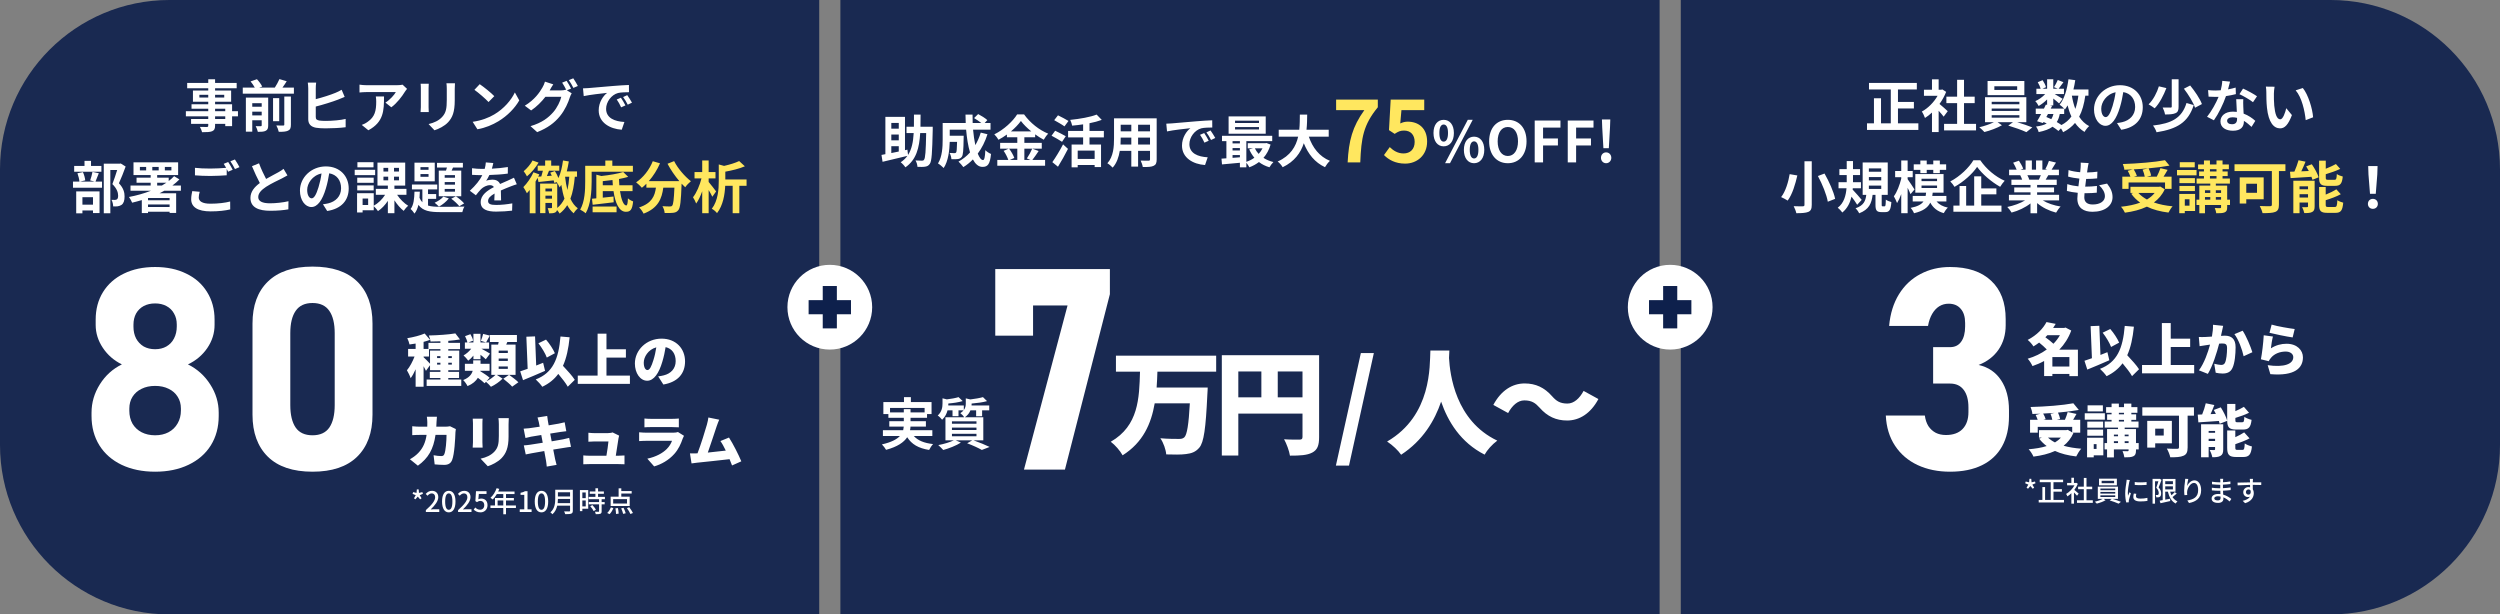
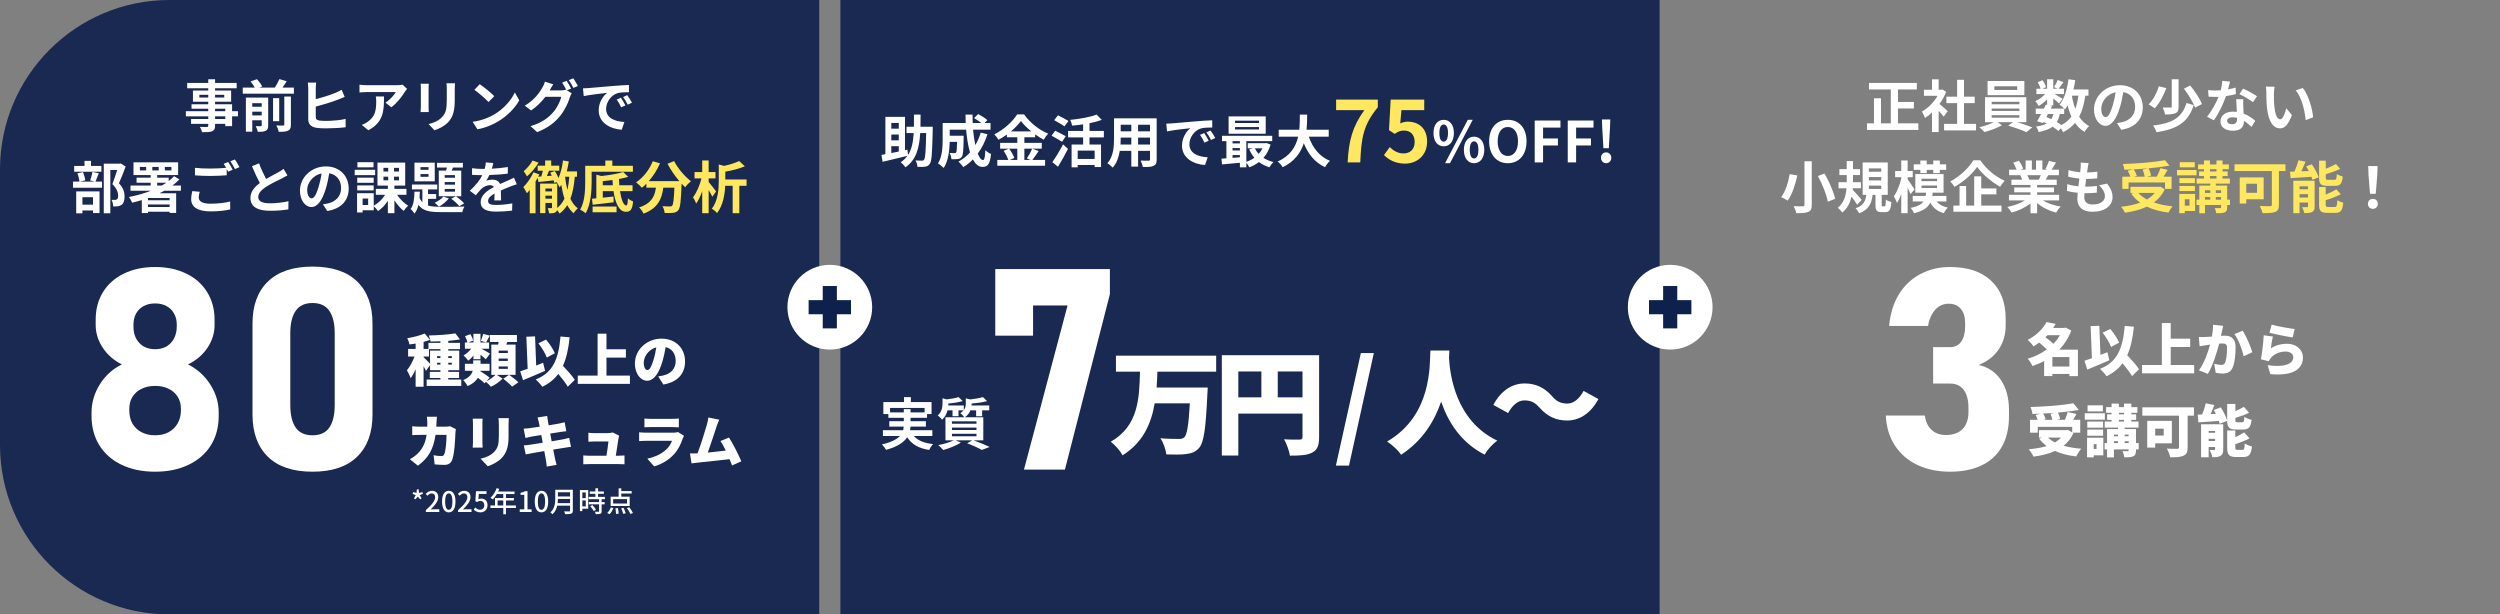
<svg xmlns="http://www.w3.org/2000/svg" width="708" height="174" viewBox="0 0 708 174" fill="none">
  <rect x="0" y="0" width="708" height="174" fill="#808080" stroke="none" />
  <rect width="232" height="174" transform="translate(238)" fill="#0E204C" fill-opacity="0.9" />
  <path d="M252.42 41.408V43.344C253.092 43.216 253.796 43.056 254.532 42.912V41.408H252.42ZM254.532 34.816H252.42V36.432H254.532V34.816ZM254.532 39.744V38.096H252.42V39.744H254.532ZM264.148 35.888V36.736C264.004 43.296 263.86 45.648 263.332 46.384C262.964 46.928 262.58 47.104 262.004 47.2C261.492 47.296 260.66 47.28 259.828 47.248C259.796 46.736 259.604 45.936 259.268 45.44C260.052 45.488 260.772 45.504 261.124 45.504C261.38 45.504 261.54 45.456 261.684 45.232C262.052 44.8 262.196 42.816 262.292 37.68H260.596C260.356 41.904 259.492 45.264 256.404 47.392C256.116 46.928 255.524 46.288 255.076 45.952C255.86 45.424 256.484 44.832 256.964 44.144C254.516 44.752 251.892 45.36 249.94 45.824L249.636 43.872C249.956 43.808 250.34 43.744 250.74 43.664V33.104H256.292V42.528L256.98 42.384L257.156 43.888C258.227 42.224 258.612 40.16 258.756 37.68H256.724V35.888H258.82C258.836 34.8 258.836 33.664 258.836 32.448H260.708C260.708 33.648 260.708 34.8 260.676 35.888H264.148ZM277.748 37.552L279.652 38.016C278.996 40.096 278.052 41.952 276.9 43.504C277.364 44.656 277.876 45.328 278.388 45.328C278.772 45.328 278.964 44.528 279.044 42.528C279.476 42.976 280.148 43.392 280.66 43.6C280.356 46.56 279.716 47.264 278.228 47.264C277.108 47.264 276.228 46.464 275.524 45.152C274.708 46 273.812 46.72 272.82 47.328C272.532 46.912 271.844 46.128 271.444 45.76C272.676 45.088 273.78 44.208 274.708 43.168C274.164 41.36 273.812 39.12 273.604 36.72H268.964V38.432H272.916C272.916 38.432 272.9 38.928 272.9 39.152C272.852 42.512 272.756 43.936 272.388 44.4C272.084 44.816 271.764 44.96 271.284 45.04C270.868 45.104 270.18 45.104 269.444 45.088C269.411 44.528 269.204 43.792 268.916 43.312C269.492 43.36 270.036 43.376 270.292 43.376C270.516 43.376 270.644 43.344 270.772 43.184C270.932 42.96 270.996 42.192 271.044 40.176H268.964C268.9 42.512 268.564 45.632 267.252 47.584C266.916 47.216 266.068 46.512 265.636 46.288C266.852 44.368 266.964 41.584 266.964 39.504V34.832H273.492C273.46 34.048 273.428 33.264 273.428 32.464H275.428C275.412 33.264 275.428 34.048 275.46 34.832H277.908C277.316 34.352 276.516 33.84 275.86 33.44L277.012 32.304C277.892 32.752 279.06 33.488 279.62 34.016L278.852 34.832H280.516V36.72H275.572C275.716 38.32 275.94 39.824 276.212 41.104C276.836 40.032 277.364 38.848 277.748 37.552ZM288.1 42.096H285.78C286.388 42.912 287.012 44 287.252 44.736L285.94 45.296H288.1V42.096ZM286.292 37.216H292.068C290.884 36.256 289.828 35.216 289.124 34.256C288.436 35.216 287.444 36.256 286.292 37.216ZM292.324 42.096L294.148 42.768C293.54 43.648 292.916 44.624 292.356 45.296H295.972V46.928H282.436V45.296H285.556C285.316 44.576 284.788 43.504 284.228 42.72L285.684 42.096H283.236V40.464H288.1V38.88H285.156V38.096C284.404 38.64 283.588 39.152 282.772 39.584C282.532 39.136 282.004 38.448 281.588 38.048C284.308 36.72 286.868 34.32 288.052 32.4H290.02C291.748 34.816 294.324 36.832 296.852 37.856C296.372 38.336 295.94 38.976 295.588 39.568C294.788 39.152 293.956 38.624 293.156 38.048V38.88H290.1V40.464H295.028V42.096H290.1V45.296H291.844L290.804 44.864C291.332 44.112 291.972 42.944 292.324 42.096ZM302.596 34.256L301.46 35.792C300.836 35.312 299.476 34.56 298.548 34.032L299.62 32.656C300.516 33.104 301.908 33.808 302.596 34.256ZM301.828 38.576L300.772 40.16C300.116 39.696 298.74 38.944 297.796 38.432L298.82 37.024C299.7 37.456 301.124 38.144 301.828 38.576ZM299.62 47.216L298.02 45.92C298.868 44.72 300.1 42.736 301.06 40.88L302.452 42.16C301.604 43.84 300.596 45.664 299.62 47.216ZM310.004 45.008V42.656H305.204V45.008H310.004ZM312.612 38.912H308.548V40.928H311.812V47.312H310.004V46.736H305.204V47.392H303.476V40.928H306.74V38.912H302.484V37.088H306.74V35.216C305.7 35.376 304.628 35.488 303.636 35.584C303.556 35.12 303.3 34.384 303.076 33.952C305.796 33.68 308.804 33.152 310.564 32.448L312.02 33.952C310.996 34.336 309.796 34.656 308.548 34.896V37.088H312.612V38.912ZM322.308 40.928H325.684V38.96H322.308V40.928ZM317.332 40.928H320.388V38.96H317.38V39.248C317.38 39.76 317.364 40.336 317.332 40.928ZM320.388 35.328H317.38V37.184H320.388V35.328ZM325.684 37.184V35.328H322.308V37.184H325.684ZM327.572 33.52V45.136C327.572 46.16 327.348 46.672 326.708 46.96C326.052 47.28 325.076 47.312 323.636 47.296C323.572 46.784 323.268 45.968 323.028 45.472C323.924 45.52 324.98 45.504 325.268 45.504C325.572 45.504 325.684 45.408 325.684 45.12V42.72H322.308V47.184H320.388V42.72H317.124C316.836 44.464 316.26 46.224 315.108 47.472C314.804 47.12 314.036 46.464 313.604 46.24C315.348 44.32 315.492 41.472 315.492 39.232V33.52H327.572ZM330.292 35.024C330.932 35.008 331.556 34.976 331.86 34.944C333.204 34.832 335.844 34.592 338.772 34.352C340.42 34.208 342.164 34.112 343.3 34.064L343.316 36.112C342.452 36.128 341.076 36.128 340.228 36.336C338.292 36.848 336.836 38.912 336.836 40.816C336.836 43.456 339.3 44.4 342.02 44.544L341.268 46.736C337.908 46.512 334.74 44.72 334.74 41.248C334.74 38.944 336.036 37.12 337.124 36.304C335.62 36.464 332.356 36.816 330.5 37.216L330.292 35.024ZM341.028 37.68C341.428 38.256 342.004 39.232 342.308 39.856L341.092 40.4C340.692 39.52 340.356 38.896 339.844 38.176L341.028 37.68ZM342.82 36.944C343.22 37.504 343.828 38.448 344.164 39.072L342.964 39.648C342.532 38.784 342.164 38.192 341.652 37.488L342.82 36.944ZM356.548 34.832V34.176H349.764V34.832H356.548ZM356.548 36.656V35.984H349.764V36.656H356.548ZM358.452 32.96V37.872H347.94V32.96H358.452ZM357.54 42.016H355.38C355.652 42.592 356.02 43.12 356.452 43.584C356.884 43.12 357.252 42.592 357.54 42.016ZM349.06 43.92V44.704C349.732 44.656 350.436 44.608 351.14 44.544V43.92H349.06ZM349.06 41.936V42.608H351.14V41.936H349.06ZM351.14 39.968H349.06V40.608H351.14V39.968ZM358.66 40.496L359.828 40.944C359.396 42.448 358.708 43.696 357.812 44.704C358.612 45.232 359.572 45.632 360.628 45.888C360.26 46.24 359.764 46.928 359.508 47.376C358.372 47.04 357.38 46.544 356.532 45.888C355.716 46.512 354.804 47.008 353.812 47.376C353.635 47.008 353.284 46.48 352.964 46.096V47.392H351.14V46.096C349.299 46.272 347.476 46.432 346.068 46.56L345.924 44.928C346.34 44.896 346.82 44.88 347.316 44.832V39.968H346.068V38.464H360.292V39.968H352.964V45.824C353.78 45.552 354.564 45.168 355.236 44.672C354.66 43.984 354.164 43.184 353.78 42.304L354.836 42.016H353.364V40.56H358.34L358.66 40.496ZM376.292 38.704H370.66C371.716 41.824 373.652 44.336 376.644 45.552C376.164 45.952 375.54 46.8 375.236 47.344C372.34 45.984 370.484 43.648 369.236 40.56C368.372 43.232 366.644 45.728 363.252 47.36C362.948 46.832 362.388 46.144 361.828 45.744C365.492 44.112 367.012 41.456 367.636 38.704H362.132V36.736H367.956C368.116 35.232 368.1 33.776 368.116 32.464H370.196C370.18 33.776 370.164 35.248 370.003 36.736H376.292V38.704ZM408.845 41.44C407.149 41.44 405.965 40.048 405.965 37.664C405.965 35.296 407.149 33.936 408.845 33.936C410.541 33.936 411.741 35.296 411.741 37.664C411.741 40.048 410.541 41.44 408.845 41.44ZM408.845 40.112C409.533 40.112 410.077 39.408 410.077 37.664C410.077 35.92 409.533 35.264 408.845 35.264C408.157 35.264 407.629 35.92 407.629 37.664C407.629 39.408 408.157 40.112 408.845 40.112ZM409.245 46.224L415.677 33.936H417.069L410.637 46.224H409.245ZM417.453 46.224C415.773 46.224 414.573 44.816 414.573 42.448C414.573 40.064 415.773 38.704 417.453 38.704C419.133 38.704 420.349 40.064 420.349 42.448C420.349 44.816 419.133 46.224 417.453 46.224ZM417.453 44.88C418.141 44.88 418.685 44.192 418.685 42.448C418.685 40.704 418.141 40.032 417.453 40.032C416.765 40.032 416.237 40.704 416.237 42.448C416.237 44.192 416.765 44.88 417.453 44.88ZM427.019 46.224C423.883 46.224 421.723 43.872 421.723 40.032C421.723 36.176 423.883 33.936 427.019 33.936C430.155 33.936 432.315 36.192 432.315 40.032C432.315 43.872 430.155 46.224 427.019 46.224ZM427.019 44.176C428.779 44.176 429.899 42.56 429.899 40.032C429.899 37.488 428.779 35.968 427.019 35.968C425.259 35.968 424.139 37.488 424.139 40.032C424.139 42.56 425.259 44.176 427.019 44.176ZM434.628 46V34.144H441.924V36.128H436.996V39.216H441.204V41.2H436.996V46H434.628ZM443.987 46V34.144H451.283V36.128H446.355V39.216H450.563V41.2H446.355V46H443.987ZM454.083 41.968L453.747 36.064L453.667 33.84H456.035L455.955 36.064L455.619 41.968H454.083ZM454.851 46.224C454.019 46.224 453.395 45.552 453.395 44.688C453.395 43.808 454.019 43.152 454.851 43.152C455.683 43.152 456.323 43.808 456.323 44.688C456.323 45.552 455.683 46.224 454.851 46.224Z" fill="white" />
  <path d="M381.652 46C381.964 39.832 382.996 35.896 386.38 31.192H378.388V28.216H390.196V30.376C386.068 35.416 385.516 39.04 385.228 46H381.652ZM397.944 46.336C395.136 46.336 393.264 45.232 391.944 43.912L393.576 41.656C394.584 42.64 395.832 43.456 397.488 43.456C399.336 43.456 400.632 42.28 400.632 40.192C400.632 38.128 399.432 36.976 397.632 36.976C396.576 36.976 396 37.24 394.968 37.912L393.36 36.856L393.84 28.216H403.344V31.192H396.888L396.552 34.96C397.272 34.624 397.872 34.456 398.688 34.456C401.664 34.456 404.16 36.232 404.16 40.096C404.16 44.056 401.232 46.336 397.944 46.336Z" fill="#FFE75F" />
  <path d="M252.056 116.784H255.96V115.872H257.864V116.784H261.848V115.52H252.056V116.784ZM264.04 123.472H258.792C259.928 124.752 261.72 125.488 264.248 125.76C263.864 126.16 263.368 126.912 263.128 127.424C260.088 126.944 258.184 125.808 256.92 123.824C255.976 125.248 254.2 126.512 250.936 127.392C250.712 126.976 250.168 126.256 249.752 125.856C252.44 125.248 253.976 124.416 254.856 123.472H250.04V121.824H255.784C255.864 121.488 255.912 121.152 255.944 120.816H251.848V119.28H255.96V118.32H251.592V117.264H250.168V113.856H256.008V112.464H257.96V113.856H263.816V117.264H262.536V118.32H257.864V119.28H262.216V120.816H257.848C257.832 121.152 257.8 121.488 257.72 121.824H264.04V123.472ZM269.592 122.848V123.552H276.536V122.848H269.592ZM269.592 121.088V121.776H276.536V121.088H269.592ZM269.592 119.312V120H276.536V119.312H269.592ZM278.472 124.704H275.704C277.336 125.28 279.176 126.048 280.264 126.576L278.056 127.424C277.144 126.896 275.512 126.144 273.896 125.536L275.336 124.704H270.664L272.12 125.344C270.792 126.208 268.744 126.992 267.128 127.44C266.792 127.072 266.12 126.384 265.72 126.048C267.272 125.76 269.016 125.248 270.12 124.704H267.752V118.176H273.064C272.824 117.776 272.296 117.232 271.96 117.008C272.36 116.752 272.664 116.48 272.888 116.208H271.448V117.872H269.752V116.208H268.344C268.104 117.12 267.656 118.096 266.808 118.864C266.552 118.512 265.944 117.904 265.56 117.68C266.728 116.624 266.92 115.312 266.92 114.256V112.8L268.136 113.104C269.384 112.96 270.664 112.72 271.464 112.464L272.632 113.584C271.48 113.936 269.96 114.16 268.568 114.272V114.352C268.568 114.496 268.568 114.672 268.552 114.832H272.952V116.128C273.416 115.52 273.512 114.88 273.512 114.272V112.816L274.792 113.12C276.12 112.96 277.512 112.72 278.376 112.464L279.528 113.6C278.296 113.952 276.648 114.16 275.16 114.288V114.368C275.16 114.512 275.16 114.672 275.144 114.832H280.152V116.208H278.136V117.888H276.44V116.208H274.824C274.552 116.912 274.072 117.6 273.256 118.176H278.472V124.704Z" fill="white" />
  <path d="M344.419 105.264H327.779C327.747 106.768 327.651 108.24 327.555 109.744H342.019C342.019 109.744 341.987 111.152 341.923 111.728C341.475 121.36 340.931 125.264 339.651 126.768C338.595 128.016 337.443 128.4 335.875 128.592C334.531 128.784 332.355 128.752 330.275 128.688C330.179 127.376 329.507 125.392 328.611 124.112C330.755 124.304 332.867 124.304 333.859 124.304C334.531 124.304 334.947 124.24 335.395 123.856C336.163 123.152 336.643 120.176 336.963 114.224H327.011C326.019 119.984 323.715 125.296 317.923 128.944C317.219 127.664 315.811 126.032 314.563 125.104C322.467 120.56 322.627 112.752 322.851 105.264H316.035V100.72H344.419V105.264ZM361.859 112.528H368.867V105.2H361.859V112.528ZM350.691 105.2V112.528H357.219V105.2H350.691ZM373.571 100.592V123.792C373.571 126.16 373.091 127.408 371.619 128.176C370.147 128.944 368.163 129.04 365.315 129.04C365.123 127.728 364.323 125.584 363.651 124.4C365.315 124.528 367.427 124.496 368.035 124.496C368.643 124.496 368.867 124.304 368.867 123.728V117.136H350.691V129.008H346.019V100.592H373.571ZM378.324 131.856L385.396 99.984H389.076L382.036 131.856H378.324ZM405.085 99.28H410.461C410.429 99.888 410.397 100.592 410.365 101.392C410.621 106 412.157 119.152 424.029 124.784C422.525 125.904 421.149 127.472 420.445 128.752C413.629 125.296 410.045 119.344 408.125 113.744C406.301 119.12 402.973 124.752 396.797 128.784C395.965 127.568 394.461 126.128 392.829 125.04C405.565 117.648 404.861 103.472 405.085 99.28ZM436.029 115.472C434.845 114.16 433.821 113.392 431.677 113.392C429.853 113.392 428.253 114.832 427.101 116.976L422.909 114.672C425.117 110.544 428.317 108.592 431.773 108.592C434.909 108.592 437.373 109.744 439.549 112.208C440.733 113.552 441.789 114.288 443.901 114.288C445.725 114.288 447.325 112.848 448.477 110.704L452.669 113.008C450.461 117.136 447.261 119.088 443.805 119.088C440.669 119.088 438.205 117.936 436.029 115.472Z" fill="white" />
  <path d="M314.32 83.312L301.586 133H289.984L302.328 86.516H292.562V95.07H281.859V76.203H314.32V83.312Z" fill="white" />
  <path d="M0 48C0 21.49 21.49 0 48 0H232V174H48C21.49 174 0 152.51 0 126V48Z" fill="#0E204C" fill-opacity="0.9" />
  <path d="M63.792 33.696V32.944H60.912V33.696H63.792ZM60.912 30.8V31.488H63.792V30.8H60.912ZM56.464 27.616H58.976V26.848H56.464V27.616ZM63.504 26.848H60.912V27.616H63.504V26.848ZM67.392 31.488V32.944H65.728V35.728H63.792V35.072H60.912V35.568C60.912 36.512 60.688 36.896 60.064 37.168C59.456 37.408 58.592 37.44 57.232 37.44C57.136 36.992 56.848 36.336 56.608 35.936C57.376 35.968 58.32 35.968 58.576 35.968C58.88 35.952 58.976 35.856 58.976 35.568V35.072H54.112V33.696H58.976V32.944H52.64V31.488H58.976V30.8H54.24V29.52H58.976V28.816H54.64V25.648H58.976V24.992H53.008V23.488H58.976V22.448H60.912V23.488H67.024V24.992H60.912V25.648H65.456V28.816H60.912V29.52H65.728V31.488H67.392ZM71.44 32.672H74.112V31.632H71.44V32.672ZM74.112 29.232H71.44V30.224H74.112V29.232ZM75.952 27.632V35.504C75.952 36.32 75.792 36.768 75.248 37.04C74.736 37.312 74 37.344 73.024 37.344C72.928 36.864 72.656 36.16 72.416 35.728C73.008 35.76 73.648 35.76 73.856 35.744C74.048 35.744 74.112 35.68 74.112 35.488V34.064H71.44V37.296H69.632V27.632H75.952ZM80.512 35.264V27.344H82.384V35.296C82.384 36.24 82.208 36.704 81.568 37.008C80.96 37.296 80.096 37.344 78.944 37.328C78.848 36.816 78.544 36.032 78.256 35.536C79.072 35.568 79.904 35.568 80.176 35.552C80.432 35.552 80.512 35.488 80.512 35.264ZM79.072 27.792V34.32H77.328V27.792H79.072ZM79.984 24.816H83.232V26.528H68.752V24.816H72.16C71.872 24.272 71.408 23.584 70.96 23.056L72.768 22.432C73.344 23.04 73.984 23.904 74.256 24.512L73.376 24.816H77.824C78.304 24.08 78.816 23.136 79.136 22.4L81.2 23.008C80.816 23.632 80.384 24.256 79.984 24.816ZM89.536 23.392C89.456 23.888 89.424 24.608 89.424 25.056V28.08C91.328 27.6 93.584 26.88 95.008 26.288C95.584 26.048 96.128 25.792 96.752 25.424L97.616 27.44C97.008 27.696 96.288 28 95.744 28.208C94.128 28.832 91.504 29.648 89.424 30.176V33.136C89.424 33.824 89.744 34 90.464 34.144C90.928 34.208 91.584 34.24 92.304 34.24C93.984 34.24 96.56 34.032 97.888 33.68V36.032C96.368 36.24 93.952 36.352 92.176 36.352C91.136 36.352 90.176 36.288 89.488 36.176C88.096 35.92 87.296 35.168 87.296 33.776V25.056C87.296 24.592 87.232 23.792 87.168 23.392H89.536ZM115.28 25.168C115.104 25.376 114.8 25.76 114.656 26C113.904 27.248 112.384 29.264 110.816 30.384L109.152 29.056C110.432 28.272 111.68 26.864 112.096 26.08H103.76C103.088 26.08 102.56 26.128 101.808 26.192V23.968C102.416 24.064 103.088 24.128 103.76 24.128H112.384C112.832 24.128 113.712 24.08 114.016 23.984L115.28 25.168ZM108.752 27.328C108.752 31.296 108.672 34.56 104.32 36.896L102.448 35.376C102.96 35.2 103.536 34.928 104.128 34.496C106.16 33.088 106.544 31.392 106.544 28.768C106.544 28.272 106.512 27.84 106.432 27.328H108.752ZM128.848 23.584C128.816 24.032 128.784 24.544 128.784 25.184V28.352C128.784 31.792 128.112 33.28 126.928 34.592C125.872 35.744 124.208 36.528 123.04 36.896L121.376 35.136C122.96 34.768 124.256 34.16 125.216 33.12C126.32 31.92 126.528 30.72 126.528 28.224V25.184C126.528 24.544 126.496 24.032 126.432 23.584H128.848ZM121.424 23.712C121.392 24.08 121.376 24.432 121.376 24.944V30.352C121.376 30.752 121.392 31.376 121.424 31.744H119.104C119.12 31.44 119.184 30.816 119.184 30.336V24.944C119.184 24.64 119.168 24.08 119.12 23.712H121.424ZM135.856 23.84C136.976 24.592 139.056 26.256 139.984 27.232L138.352 28.896C137.52 28 135.52 26.256 134.352 25.44L135.856 23.84ZM133.856 34.496C136.352 34.144 138.432 33.328 139.984 32.4C142.72 30.784 144.8 28.336 145.808 26.176L147.056 28.432C145.84 30.592 143.712 32.8 141.136 34.352C139.52 35.328 137.456 36.224 135.2 36.608L133.856 34.496ZM160.464 22.896C160.864 23.472 161.44 24.496 161.728 25.088L160.544 25.584L161.904 26.416C161.728 26.72 161.504 27.168 161.376 27.568C160.944 28.992 160.032 31.12 158.576 32.896C157.056 34.768 155.136 36.224 152.128 37.424L150.24 35.728C153.504 34.752 155.28 33.36 156.688 31.76C157.776 30.528 158.704 28.592 158.96 27.408H154.464C153.392 28.8 152 30.208 150.416 31.28L148.624 29.936C151.424 28.24 152.832 26.16 153.616 24.784C153.856 24.4 154.192 23.664 154.336 23.12L156.688 23.888C156.304 24.448 155.888 25.168 155.712 25.52C155.696 25.552 155.68 25.568 155.664 25.6H158.864C159.36 25.6 159.904 25.52 160.256 25.408L160.368 25.472C160.048 24.832 159.6 23.984 159.2 23.408L160.464 22.896ZM162.352 22.176C162.768 22.768 163.36 23.792 163.648 24.352L162.384 24.896C162.048 24.224 161.536 23.296 161.088 22.688L162.352 22.176ZM165.104 25.024C165.744 25.008 166.368 24.976 166.672 24.944C168.016 24.832 170.656 24.592 173.584 24.352C175.232 24.208 176.976 24.112 178.112 24.064L178.128 26.112C177.264 26.128 175.888 26.128 175.04 26.336C173.104 26.848 171.648 28.912 171.648 30.816C171.648 33.456 174.112 34.4 176.832 34.544L176.08 36.736C172.72 36.512 169.552 34.72 169.552 31.248C169.552 28.944 170.848 27.12 171.936 26.304C170.432 26.464 167.168 26.816 165.312 27.216L165.104 25.024ZM175.84 27.68C176.24 28.256 176.816 29.232 177.12 29.856L175.904 30.4C175.504 29.52 175.168 28.896 174.656 28.176L175.84 27.68ZM177.632 26.944C178.032 27.504 178.64 28.448 178.976 29.072L177.776 29.648C177.344 28.784 176.976 28.192 176.464 27.488L177.632 26.944ZM28.718 46.984V48.632H21.006V46.984H23.934V45.56H25.774V46.984H28.718ZM26.334 55.848H23.342V57.96H26.334V55.848ZM21.582 60.408V54.2H28.19V60.344H26.334V59.608H23.342V60.408H21.582ZM26.19 48.68L27.982 49.064C27.646 49.944 27.31 50.808 27.038 51.432H28.894V53.16H20.67V51.432H22.494C22.446 50.792 22.206 49.8 21.934 49.064L23.486 48.744C23.822 49.464 24.078 50.424 24.142 51.08L22.638 51.432H26.83L25.534 51.096C25.774 50.424 26.062 49.416 26.19 48.68ZM34.19 46.296L35.582 47.16C35.022 48.696 34.318 50.536 33.678 51.896C35.038 53.336 35.278 54.584 35.278 55.64C35.278 56.808 35.022 57.592 34.414 58.024C34.11 58.232 33.726 58.36 33.326 58.424C32.958 58.472 32.494 58.472 32.046 58.456C32.046 57.944 31.886 57.128 31.582 56.6C31.934 56.616 32.238 56.632 32.478 56.616C32.702 56.616 32.91 56.568 33.07 56.488C33.358 56.312 33.454 55.944 33.454 55.4C33.454 54.536 33.102 53.384 31.822 52.136C32.286 51 32.798 49.368 33.182 48.152H31.246V60.392H29.39V46.36H33.902L34.19 46.296ZM44.51 51.752V52.536H45.854C46.286 52.28 46.718 52.024 47.118 51.752H44.51ZM48.03 56.072H41.966L41.918 56.088V56.712H48.03V56.072ZM41.918 58.616H48.03V57.896H41.918V58.616ZM41.39 48.264V47.272H39.614V48.264H41.39ZM43.134 47.272V48.264H44.942V47.272H43.134ZM46.686 47.272V48.264H48.542V47.272H46.686ZM51.23 54.024H46.526C46.094 54.264 45.662 54.504 45.198 54.728H49.886V60.312H48.03V59.96H41.918V60.344H40.158V56.664C39.262 56.936 38.35 57.176 37.422 57.4C37.262 56.984 36.83 56.184 36.526 55.784C38.654 55.384 40.766 54.792 42.734 54.024H36.958V52.536H42.67V51.752H38.67V50.312H42.67V49.576H37.806V45.976H50.446V49.576H44.51V50.312H47.774V51.272C48.334 50.84 48.862 50.376 49.31 49.896L50.814 50.808C50.222 51.416 49.55 52.008 48.83 52.536H51.23V54.024ZM56.558 54.312C56.398 54.888 56.286 55.4 56.286 55.928C56.286 56.968 57.262 57.688 59.566 57.688C61.726 57.688 63.774 57.448 65.182 57.064L65.198 59.304C63.806 59.64 61.886 59.864 59.646 59.864C55.982 59.864 54.142 58.632 54.142 56.424C54.142 55.496 54.334 54.728 54.446 54.12L56.558 54.312ZM64.622 45.88C65.022 46.456 65.598 47.48 65.902 48.072L64.606 48.632C64.494 48.392 64.35 48.12 64.206 47.848V49.64C63.086 49.72 61.102 49.832 59.582 49.832C57.902 49.832 56.51 49.752 55.214 49.656V47.528C56.398 47.672 57.886 47.736 59.566 47.736C61.086 47.736 62.814 47.64 64.046 47.528C63.822 47.112 63.582 46.712 63.358 46.392L64.622 45.88ZM66.526 45.16C66.942 45.752 67.534 46.776 67.822 47.336L66.542 47.88C66.206 47.208 65.694 46.28 65.246 45.672L66.526 45.16ZM73.358 46.248C73.966 47.912 74.718 49.448 75.358 50.68C76.67 49.912 78.062 49.224 78.814 48.792C79.422 48.44 79.886 48.168 80.302 47.816L81.406 49.672C80.926 49.96 80.414 50.232 79.822 50.536C78.83 51.032 76.814 51.96 75.358 52.904C74.03 53.784 73.134 54.696 73.134 55.816C73.134 56.968 74.238 57.576 76.462 57.576C78.11 57.576 80.27 57.336 81.694 56.984L81.662 59.288C80.302 59.528 78.606 59.688 76.526 59.688C73.342 59.688 70.926 58.808 70.926 56.056C70.926 54.296 72.046 52.968 73.582 51.832C72.846 50.472 72.078 48.76 71.358 47.064L73.358 46.248ZM98.754 53.368C98.754 56.744 96.69 59.128 92.658 59.752L91.458 57.848C92.066 57.784 92.514 57.688 92.946 57.592C94.994 57.112 96.594 55.64 96.594 53.304C96.594 51.096 95.394 49.448 93.234 49.08C93.01 50.44 92.738 51.912 92.274 53.416C91.314 56.648 89.938 58.632 88.194 58.632C86.418 58.632 84.946 56.68 84.946 53.976C84.946 50.28 88.146 47.128 92.29 47.128C96.258 47.128 98.754 49.88 98.754 53.368ZM86.994 53.768C86.994 55.384 87.634 56.168 88.258 56.168C88.93 56.168 89.554 55.16 90.21 53C90.578 51.816 90.882 50.456 91.058 49.128C88.418 49.672 86.994 52.008 86.994 53.768ZM105.778 45.944V47.384H101.218V45.944H105.778ZM106.242 48.088V49.592H100.45V48.088H106.242ZM105.826 50.312V51.768H101.17V50.312H105.826ZM101.17 53.928V52.504H105.826V53.928H101.17ZM104.258 58.056V56.216H102.69V58.056H104.258ZM108.594 50.04V51.064H109.938V50.04H108.594ZM108.594 47.544V48.584H109.938V47.544H108.594ZM112.994 48.584V47.544H111.586V48.584H112.994ZM112.994 51.064V50.04H111.586V51.064H112.994ZM115.106 55.176H112.466C113.266 56.392 114.482 57.592 115.602 58.28C115.186 58.6 114.61 59.272 114.322 59.72C113.41 59.016 112.466 57.912 111.698 56.728V60.376H109.842V56.888C109.058 58.072 108.082 59.112 107.042 59.784C106.77 59.368 106.242 58.744 105.842 58.392V59.544H102.69V60.168H101.122V54.712H105.842V58.264C107.074 57.592 108.274 56.424 109.058 55.176H106.434V53.496H109.842V52.568H106.898V46.056H114.754V52.568H111.698V53.496H115.106V55.176ZM128.85 50.328V49.592H125.938V50.328H128.85ZM128.85 52.296V51.56H125.938V52.296H128.85ZM128.85 54.28V53.512H125.938V54.28H128.85ZM124.258 48.312H126.306C126.402 48.04 126.482 47.736 126.578 47.448H123.762V46.12H131.09V47.448H128.29L127.906 48.312H130.626V55.576H124.258V48.312ZM127.794 56.28L129.106 55.592C129.954 56.152 130.946 57 131.442 57.608L130.082 58.408C129.586 57.784 128.594 56.84 127.794 56.28ZM125.554 55.688L127.106 56.184C126.418 57.08 125.298 57.992 124.306 58.52C124.034 58.216 123.426 57.672 123.09 57.416C124.034 56.984 124.994 56.36 125.554 55.688ZM121.362 48.088V47.336H119.074V48.088H121.362ZM121.362 50.072V49.288H119.074V50.072H121.362ZM123.122 46.072V51.352H117.378V46.072H123.122ZM121.218 56.328V58.216C122.178 58.504 123.346 58.568 124.77 58.568C125.858 58.568 130.226 58.568 131.538 58.504C131.282 58.872 131.026 59.608 130.93 60.072H124.77C121.762 60.072 119.778 59.768 118.498 58.024C118.274 58.984 117.922 59.832 117.378 60.488C117.138 60.088 116.658 59.48 116.274 59.192C117.17 58.088 117.33 56.2 117.378 54.28H118.898C118.882 54.872 118.85 55.448 118.802 56.024C119.026 56.536 119.298 56.952 119.618 57.288V53.64H116.658V52.264H123.826V53.64H121.218V54.952H123.522V56.328H121.218ZM139.698 46.168C139.618 46.568 139.506 47.096 139.298 47.768C140.818 47.688 142.418 47.544 143.826 47.304L143.81 49.16C142.29 49.384 140.322 49.512 138.594 49.56C138.322 50.152 138.002 50.728 137.682 51.192C138.098 51 138.962 50.872 139.49 50.872C140.466 50.872 141.266 51.288 141.618 52.104C142.45 51.72 143.122 51.448 143.778 51.16C144.402 50.888 144.962 50.632 145.554 50.328L146.354 52.184C145.842 52.328 144.994 52.648 144.45 52.856C143.73 53.144 142.818 53.496 141.842 53.944C141.858 54.84 141.89 56.024 141.906 56.76H139.986C140.034 56.28 140.05 55.512 140.066 54.808C138.866 55.496 138.226 56.12 138.226 56.92C138.226 57.8 138.978 58.04 140.546 58.04C141.906 58.04 143.682 57.864 145.09 57.592L145.026 59.656C143.97 59.8 142.002 59.928 140.498 59.928C137.986 59.928 136.13 59.32 136.13 57.256C136.13 55.208 138.05 53.928 139.874 52.984C139.634 52.584 139.202 52.44 138.754 52.44C137.858 52.44 136.866 52.952 136.258 53.544C135.778 54.024 135.314 54.6 134.77 55.304L133.058 54.024C134.738 52.472 135.874 51.048 136.594 49.608C136.514 49.608 136.45 49.608 136.386 49.608C135.73 49.608 134.562 49.576 133.682 49.512V47.64C134.498 47.768 135.682 47.832 136.498 47.832C136.738 47.832 137.01 47.832 137.266 47.832C137.442 47.192 137.554 46.568 137.586 45.992L139.698 46.168Z" fill="white" />
  <path d="M150.818 45.448L152.53 46.056C151.714 47.448 150.418 48.968 149.234 49.944C149.042 49.56 148.594 48.824 148.306 48.488C149.25 47.704 150.322 46.44 150.818 45.448ZM160.034 50.056V50.088C160.178 51.384 160.386 52.648 160.69 53.8C160.946 52.68 161.122 51.432 161.218 50.056H160.034ZM154.466 56.264H156.322V55.416H154.466V56.264ZM156.322 53.384H154.466V54.2H156.322V53.384ZM163.41 50.056H162.786C162.578 52.472 162.21 54.536 161.538 56.28C162.082 57.416 162.754 58.36 163.634 58.984C163.266 59.288 162.722 59.944 162.466 60.408C161.73 59.8 161.122 59.016 160.642 58.104C160.066 59.016 159.362 59.816 158.482 60.488C158.354 60.232 158.034 59.8 157.746 59.464C157.682 59.768 157.538 59.992 157.266 60.152C156.834 60.392 156.29 60.424 155.506 60.424C155.458 59.992 155.282 59.352 155.106 58.936C155.538 58.952 155.986 58.952 156.114 58.952C156.274 58.936 156.322 58.888 156.322 58.744V57.48H154.466V60.36H152.962V51.992H157.81V58.776V58.888C158.69 58.168 159.362 57.288 159.858 56.248C159.474 55.08 159.186 53.768 158.962 52.36C158.818 52.616 158.658 52.84 158.482 53.064C158.338 52.712 157.954 51.976 157.65 51.576L156.994 51.816C156.962 51.592 156.882 51.352 156.802 51.08C155.266 51.256 153.73 51.416 152.498 51.544L152.258 50.36C152.066 50.712 151.874 51.064 151.666 51.416V60.392H150.018V53.8C149.746 54.136 149.474 54.456 149.218 54.728C149.026 54.328 148.514 53.384 148.21 52.984C149.266 51.928 150.402 50.328 151.074 48.792L152.738 49.384C152.642 49.608 152.53 49.816 152.418 50.04L153.298 49.976C153.458 49.464 153.618 48.888 153.746 48.36H152.274V46.92H154.386V45.448H156.098V46.92H158.386V48.36H155.474C155.282 48.856 155.09 49.384 154.882 49.864L156.274 49.752C156.13 49.448 155.986 49.16 155.826 48.904L157.138 48.44C157.538 49.032 157.906 49.768 158.146 50.424C158.802 49.048 159.202 47.272 159.442 45.448L161.09 45.72C160.93 46.68 160.754 47.624 160.514 48.536H163.41V50.056ZM179.234 48.632H167.554V51.432C167.554 54.008 167.314 57.944 165.858 60.408C165.538 60.088 164.738 59.56 164.306 59.368C165.634 57.096 165.73 53.768 165.73 51.432V46.952H171.426V45.464H173.41V46.952H179.234V48.632ZM167.826 60.12V58.488H174.61V60.12H167.826ZM170.706 52.472H173.554C173.506 51.992 173.474 51.496 173.458 50.984C172.53 51.112 171.602 51.224 170.706 51.304V52.472ZM179.138 54.136H175.586C175.938 56.52 176.594 58.184 177.362 58.184C177.65 58.184 177.778 57.544 177.826 56.168C178.21 56.536 178.85 56.888 179.298 57.032C179.074 59.432 178.498 59.992 177.234 59.976C175.33 59.976 174.242 57.512 173.746 54.136H170.706V55.976C171.682 55.88 172.722 55.768 173.746 55.656L173.794 57.288C171.714 57.544 169.49 57.8 167.842 57.992L167.65 56.28C168.018 56.248 168.434 56.216 168.882 56.168V49.464L170.306 49.848C172.562 49.608 174.994 49.192 176.498 48.712L177.906 50.088C177.138 50.312 176.242 50.52 175.298 50.696C175.314 51.304 175.346 51.896 175.394 52.472H179.138V54.136ZM189.042 46.376L190.914 45.624C191.922 47.656 193.922 49.976 195.666 51.32C195.154 51.72 194.418 52.488 194.05 53.032C193.714 52.728 193.378 52.376 193.026 52.008V52.12C192.85 56.952 192.658 58.84 192.098 59.512C191.698 60.024 191.266 60.184 190.642 60.264C190.098 60.344 189.17 60.344 188.226 60.312C188.194 59.736 187.938 58.936 187.602 58.392C188.482 58.456 189.314 58.472 189.714 58.472C190.002 58.472 190.178 58.44 190.354 58.248C190.674 57.912 190.85 56.488 190.994 53.144H187.842C187.442 56.216 186.402 58.952 182.258 60.504C182.018 59.96 181.458 59.176 180.994 58.744C184.61 57.576 185.442 55.48 185.762 53.144H183.058V52.024C182.642 52.456 182.21 52.84 181.778 53.176C181.426 52.744 180.61 51.976 180.146 51.64C182.146 50.296 183.906 48.088 184.866 45.656L186.914 46.248C186.13 48.088 185.01 49.848 183.746 51.288H192.386C191.122 49.816 189.922 48.056 189.042 46.376ZM202.802 54.216L201.73 55.72C201.506 55.224 201.106 54.504 200.69 53.816V60.376H198.866V54.168C198.386 55.528 197.794 56.776 197.154 57.64C196.978 57.096 196.562 56.344 196.258 55.864C197.266 54.6 198.194 52.424 198.658 50.52H196.69V48.728H198.866V45.448H200.69V48.728H202.626V50.52H200.69V51.528C201.234 52.152 202.514 53.8 202.802 54.216ZM211.426 50.824V52.616H209.378V60.376H207.49V52.616H205.378C205.266 55.064 204.77 58.184 203.058 60.36C202.786 59.96 202.05 59.336 201.586 59.128C203.378 56.776 203.554 53.56 203.554 51.192V46.568L205.058 46.984C206.674 46.616 208.258 46.136 209.33 45.608L210.946 47.096C209.346 47.784 207.298 48.28 205.41 48.616V50.824H211.426Z" fill="#FFE75F" />
  <path d="M117.647 141.416L117.231 141.112L117.743 140.24L116.839 139.856L116.999 139.368L117.959 139.592L118.047 138.592H118.567L118.655 139.592L119.615 139.368L119.775 139.856L118.871 140.24L119.391 141.112L118.975 141.416L118.311 140.64L117.647 141.416ZM120.602 145V144.464C122.338 142.928 123.234 141.784 123.234 140.816C123.234 140.176 122.898 139.736 122.234 139.736C121.77 139.736 121.386 140.032 121.074 140.392L120.554 139.88C121.058 139.328 121.578 139 122.346 139C123.426 139 124.122 139.704 124.122 140.768C124.122 141.904 123.218 143.08 121.97 144.272C122.274 144.24 122.642 144.216 122.93 144.216H124.402V145H120.602ZM127.093 145.104C125.941 145.104 125.189 144.08 125.189 142.032C125.189 139.992 125.941 139 127.093 139C128.245 139 128.997 140 128.997 142.032C128.997 144.08 128.245 145.104 127.093 145.104ZM127.093 144.376C127.693 144.376 128.117 143.736 128.117 142.032C128.117 140.344 127.693 139.728 127.093 139.728C126.493 139.728 126.069 140.344 126.069 142.032C126.069 143.736 126.493 144.376 127.093 144.376ZM129.727 145V144.464C131.463 142.928 132.359 141.784 132.359 140.816C132.359 140.176 132.023 139.736 131.359 139.736C130.895 139.736 130.511 140.032 130.199 140.392L129.679 139.88C130.183 139.328 130.703 139 131.471 139C132.551 139 133.247 139.704 133.247 140.768C133.247 141.904 132.343 143.08 131.095 144.272C131.399 144.24 131.767 144.216 132.055 144.216H133.527V145H129.727ZM136.082 145.104C135.154 145.104 134.57 144.728 134.154 144.32L134.594 143.72C134.93 144.056 135.354 144.352 135.97 144.352C136.634 144.352 137.138 143.88 137.138 143.096C137.138 142.312 136.69 141.864 136.018 141.864C135.642 141.864 135.418 141.976 135.074 142.2L134.626 141.904L134.802 139.104H137.786V139.888H135.602L135.466 141.4C135.722 141.272 135.954 141.192 136.274 141.192C137.258 141.192 138.066 141.776 138.066 143.064C138.066 144.368 137.114 145.104 136.082 145.104ZM140.924 143.144H142.532V141.728H140.924V143.144ZM146.108 143.144V143.864H143.3V145.632H142.532V143.864H138.892V143.144H140.18V141.032H142.532V139.928H140.7C140.356 140.52 139.956 141.048 139.548 141.448C139.404 141.32 139.084 141.08 138.9 140.968C139.636 140.336 140.276 139.32 140.644 138.256L141.396 138.456C141.3 138.704 141.188 138.968 141.084 139.208H145.716V139.928H143.3V141.032H145.532V141.728H143.3V143.144H146.108ZM147.188 145V144.24H148.476V140.144H147.42V139.56C147.972 139.456 148.364 139.32 148.7 139.104H149.396V144.24H150.548V145H147.188ZM153.343 145.104C152.191 145.104 151.439 144.08 151.439 142.032C151.439 139.992 152.191 139 153.343 139C154.495 139 155.247 140 155.247 142.032C155.247 144.08 154.495 145.104 153.343 145.104ZM153.343 144.376C153.943 144.376 154.367 143.736 154.367 142.032C154.367 140.344 153.943 139.728 153.343 139.728C152.743 139.728 152.319 140.344 152.319 142.032C152.319 143.736 152.743 144.376 153.343 144.376ZM157.929 142.488H161.441V141.304H158.001C158.001 141.672 157.977 142.072 157.929 142.488ZM161.441 139.408H158.001V140.592H161.441V139.408ZM162.225 138.688V144.624C162.225 145.104 162.097 145.336 161.777 145.456C161.441 145.592 160.897 145.608 160.065 145.608C160.017 145.392 159.873 145.032 159.745 144.824C160.369 144.856 161.009 144.848 161.201 144.84C161.377 144.84 161.441 144.776 161.441 144.608V143.208H157.809C157.601 144.104 157.201 144.992 156.441 145.64C156.329 145.48 156.041 145.208 155.873 145.096C157.121 144.024 157.241 142.456 157.241 141.2V138.688H162.225ZM165.881 139.464H164.921V141.072H165.881V139.464ZM164.921 143.416H165.881V141.728H164.921V143.416ZM166.585 138.792V144.08H164.921V144.752H164.233V138.792H166.585ZM167.161 143.376L167.761 143.032C168.145 143.432 168.585 143.976 168.761 144.36L168.129 144.744C167.961 144.36 167.545 143.792 167.161 143.376ZM171.313 141.376H170.385V142.176H171.241V142.832H170.385V144.8C170.385 145.184 170.297 145.384 170.033 145.496C169.753 145.608 169.345 145.616 168.721 145.616C168.689 145.416 168.585 145.128 168.481 144.92C168.929 144.936 169.369 144.936 169.489 144.936C169.617 144.928 169.657 144.896 169.657 144.784V142.832H166.745V142.176H169.657V141.376H166.721V140.72H168.625V139.84H167.025V139.192H168.625V138.28H169.369V139.192H171.017V139.84H169.369V140.72H171.313V141.376ZM177.569 142.608V141.352H173.649V142.608H177.569ZM178.329 140.664V143.296H172.937V140.664H175.193V138.288H175.953V139.072H178.889V139.76H175.953V140.664H178.329ZM172.641 145.608L171.953 145.28C172.361 144.928 172.753 144.288 173.001 143.704L173.705 143.888C173.465 144.512 173.073 145.192 172.641 145.608ZM174.289 143.952L175.001 143.888C175.113 144.4 175.201 145.064 175.209 145.464L174.457 145.56C174.457 145.152 174.385 144.48 174.289 143.952ZM175.921 143.96L176.593 143.808C176.841 144.288 177.097 144.944 177.201 145.352L176.473 145.536C176.393 145.128 176.153 144.464 175.921 143.96ZM177.537 143.896L178.201 143.648C178.593 144.152 179.049 144.832 179.249 145.28L178.537 145.568C178.361 145.12 177.921 144.416 177.537 143.896Z" fill="white" />
  <path d="M123.784 103.264H124.728V102.72H123.784V103.264ZM119.96 100.976V101.168C120.344 101.472 121.336 102.528 121.784 103.008V99.296H124.728V98.88H121.496V100.976H119.96ZM124.728 101.408V100.864H123.784V101.408H124.728ZM127.96 100.864H126.952V101.408H127.96V100.864ZM127.96 103.264V102.72H126.952V103.264H127.96ZM126.952 107.488H130.632V109.296H120.824V107.488H124.728V107.056H121.72V105.312H124.728V104.832H121.784V103.424L120.632 105.024C120.472 104.672 120.232 104.192 119.96 103.712V109.52H117.704V104.576C117.272 105.552 116.808 106.432 116.296 107.104C116.088 106.432 115.592 105.456 115.24 104.864C116.072 103.888 116.856 102.368 117.4 100.976H115.576V98.816H117.704V97.296C117.112 97.392 116.536 97.488 115.976 97.552C115.88 97.04 115.592 96.256 115.336 95.776C117.096 95.488 119 95.008 120.264 94.448L121.8 96.24C121.224 96.464 120.6 96.64 119.96 96.816V98.816H121.336V97.104H124.728V96.656C123.768 96.704 122.824 96.72 121.928 96.72C121.88 96.224 121.64 95.456 121.432 95.008C124.056 94.944 127.032 94.752 128.952 94.416L130.264 96.128C129.256 96.304 128.12 96.432 126.952 96.528V97.104H130.28V98.88H126.952V99.296H130.056V104.832H126.952V105.312H130.008V107.056H126.952V107.488ZM136.824 94.56L138.712 95.04C138.312 95.776 137.944 96.496 137.656 96.976L136.184 96.528C136.424 95.968 136.696 95.136 136.824 94.56ZM134.072 101.728V100.704C133.608 101.28 133.112 101.776 132.6 102.144C132.296 101.696 131.688 101.008 131.272 100.656C132.056 100.224 132.856 99.52 133.448 98.768H131.656V96.992H132.36C132.28 96.48 132.008 95.76 131.704 95.2L133.224 94.64C133.576 95.216 133.896 95.952 133.992 96.464L132.632 96.992H134.072V94.528H136.072V96.992H138.504V98.768H136.36C137.112 99.152 138.408 99.904 138.776 100.144L137.576 101.744C137.224 101.392 136.648 100.912 136.072 100.464V101.728H134.072ZM143.816 99.968V99.296H141.224V99.968H143.816ZM143.816 102.208V101.536H141.224V102.208H143.816ZM143.816 104.464V103.776H141.224V104.464H143.816ZM146.008 106.16H144.184C145.032 106.752 146.2 107.648 146.808 108.256L145.048 109.504C144.536 108.896 143.384 107.936 142.536 107.264L144.152 106.16H140.696L142.328 107.232C141.512 108.08 140.168 109.024 139.032 109.536C138.696 109.12 138.104 108.528 137.624 108.128L137.24 108.544C136.824 108.112 136.072 107.536 135.336 106.992C134.792 107.888 133.896 108.72 132.408 109.344C132.184 108.848 131.576 108.016 131.176 107.632C132.904 106.944 133.608 105.968 133.864 105.008H131.656V103.024H134.008V102.048H136.088V103.024H138.648V105.008H136.008L135.992 105.104C136.904 105.664 138.072 106.432 138.664 106.976L137.768 107.968C138.712 107.52 139.736 106.768 140.328 106.16H139.144V97.6H141.064C141.112 97.344 141.176 97.104 141.224 96.848H138.744V94.88H146.392V96.848H143.688C143.576 97.104 143.464 97.36 143.352 97.6H146.008V106.16ZM157.144 100.032L154.856 101.264C154.456 100.144 153.432 98.432 152.472 97.216L154.632 96.176C155.656 97.344 156.664 98.912 157.144 100.032ZM153.816 102.736L154.36 105.024C152.28 105.952 149.96 106.912 148.12 107.664L147.32 105.168C147.928 104.976 148.648 104.736 149.432 104.448L149.064 95.36L151.528 95.264L151.848 103.52C152.504 103.264 153.176 102.992 153.816 102.736ZM162.776 107.568L160.792 109.52C160.248 108.528 159.176 107.168 158.104 105.888C156.968 107.424 155.496 108.624 153.576 109.536C153.256 109.024 152.28 107.952 151.72 107.456C156.568 105.584 158.2 101.696 158.728 95.296L161.32 95.52C161 98.736 160.424 101.408 159.432 103.6C160.68 104.944 162.088 106.464 162.776 107.568ZM171.752 106.368H178.392V108.72H163.624V106.368H169.24V94.496H171.752V98.912H177.256V101.264H171.752V106.368ZM194.008 102.352C194.008 105.728 192.024 108.192 187.864 108.896L186.392 106.592C187.064 106.512 187.496 106.416 187.96 106.304C189.992 105.808 191.352 104.384 191.352 102.272C191.352 100.208 190.344 98.736 188.504 98.304C188.296 99.6 188.008 100.992 187.56 102.48C186.616 105.68 185.176 107.824 183.288 107.824C181.304 107.824 179.8 105.68 179.8 102.944C179.8 99.136 183.08 95.904 187.352 95.904C191.432 95.904 194.008 98.72 194.008 102.352ZM182.312 102.688C182.312 104.08 182.792 104.8 183.352 104.8C183.992 104.8 184.472 103.824 185.048 101.968C185.4 100.88 185.672 99.616 185.864 98.368C183.496 99.008 182.312 101.168 182.312 102.688ZM123.736 118.024C123.688 118.408 123.64 119.144 123.624 119.528C123.608 119.976 123.592 120.424 123.56 120.84H126.12C126.52 120.84 127 120.792 127.448 120.712L129.096 121.512C129.048 121.768 128.984 122.232 128.984 122.392C128.92 124.232 128.712 128.6 128.04 130.28C127.688 131.16 127.016 131.656 125.8 131.656C124.808 131.656 123.848 131.576 123.096 131.512L122.792 128.92C123.544 129.064 124.36 129.16 124.968 129.16C125.512 129.16 125.688 128.968 125.848 128.568C126.232 127.688 126.456 124.904 126.456 123.16H123.336C122.76 127.208 121.304 129.752 118.344 131.88L116.088 130.056C116.84 129.64 117.72 129.048 118.456 128.28C119.848 126.84 120.52 125.176 120.808 123.16H119C118.504 123.16 117.48 123.176 116.744 123.24V120.712C117.48 120.792 118.392 120.84 119 120.84H121C121.016 120.44 121.016 120.008 121.016 119.576C121.016 119.224 120.952 118.408 120.888 118.024H123.736ZM144.088 118.424C144.056 118.904 144.024 119.448 144.024 120.152V123.64C144.024 126.856 143.272 128.456 142.056 129.736C140.984 130.856 139.304 131.672 138.136 132.04L136.104 129.896C137.768 129.528 139.016 128.936 139.976 127.944C141.048 126.808 141.272 125.672 141.272 123.464V120.152C141.272 119.448 141.224 118.904 141.16 118.424H144.088ZM136.68 118.568C136.648 118.968 136.616 119.256 136.616 119.832V125.272C136.616 125.672 136.648 126.344 136.68 126.76H133.864C133.88 126.44 133.944 125.752 133.944 125.256V119.832C133.944 119.528 133.928 118.968 133.88 118.568H136.68ZM152.584 119.512C152.472 119.032 152.36 118.632 152.232 118.232L154.968 117.8C155.016 118.12 155.064 118.712 155.144 119.112C155.176 119.352 155.272 119.832 155.384 120.456C156.616 120.264 157.704 120.072 158.216 119.976C158.744 119.88 159.464 119.72 159.912 119.592L160.376 122.12C159.96 122.152 159.224 122.264 158.712 122.328C158.104 122.424 157.016 122.6 155.816 122.792C155.944 123.496 156.088 124.232 156.232 124.984C157.56 124.76 158.76 124.552 159.432 124.424C160.056 124.296 160.728 124.136 161.192 124.008L161.704 126.552C161.224 126.584 160.488 126.712 159.88 126.808C159.176 126.92 157.992 127.112 156.68 127.32C156.904 128.488 157.096 129.48 157.208 130.024C157.32 130.504 157.48 131.096 157.624 131.656L154.84 132.136C154.76 131.512 154.728 130.936 154.632 130.456C154.552 129.96 154.36 128.952 154.136 127.736C152.616 127.992 151.24 128.232 150.584 128.36C149.864 128.488 149.256 128.6 148.888 128.696L148.344 126.136C148.792 126.12 149.592 126.024 150.136 125.944C150.84 125.832 152.2 125.624 153.704 125.384C153.56 124.648 153.416 123.896 153.288 123.192C151.96 123.4 150.808 123.592 150.376 123.672C149.832 123.784 149.4 123.88 148.808 124.04L148.296 121.4C148.856 121.368 149.368 121.336 149.864 121.272C150.376 121.208 151.528 121.048 152.84 120.84C152.728 120.248 152.632 119.784 152.584 119.512ZM175.336 123.368C175.256 123.608 175.192 123.944 175.16 124.136C175.032 125.016 174.632 127.544 174.392 129.064H175.112C175.544 129.064 176.392 129.032 176.856 128.984V131.48C176.504 131.464 175.608 131.432 175.144 131.432H166.904C166.296 131.432 165.864 131.448 165.192 131.48V128.968C165.64 129.016 166.312 129.064 166.904 129.064H171.736C171.96 127.768 172.248 125.896 172.312 125.016H168.408C167.88 125.016 167.128 125.064 166.632 125.096V122.552C167.08 122.616 167.96 122.664 168.392 122.664H172.072C172.44 122.664 173.24 122.584 173.48 122.456L175.336 123.368ZM182.504 118.52C182.952 118.584 183.736 118.616 184.296 118.616H190.36C190.872 118.616 191.784 118.584 192.248 118.52V121.016C191.8 120.984 190.936 120.952 190.328 120.952H184.296C183.752 120.952 182.984 120.968 182.504 121.016V118.52ZM193.704 123.416C193.576 123.656 193.416 123.992 193.352 124.184C192.824 125.72 192.152 127.224 190.968 128.552C189.384 130.328 187.304 131.496 185.256 132.088L183.32 129.896C185.816 129.368 187.672 128.312 188.824 127.16C189.608 126.376 190.04 125.576 190.312 124.84H183.032C182.632 124.84 181.72 124.856 181 124.92V122.424C181.736 122.488 182.488 122.536 183.032 122.536H190.648C191.256 122.536 191.736 122.456 191.992 122.344L193.704 123.416ZM203.684 118.856C203.444 119.384 203.188 120.072 202.932 120.808C202.388 122.392 201.22 126.04 200.452 128.168C202.164 128.008 204.068 127.784 205.54 127.608C205.028 126.536 204.5 125.56 204.02 124.904L206.452 123.912C207.604 125.688 209.172 128.792 209.94 130.648L207.316 131.816C207.124 131.288 206.884 130.68 206.612 130.04C203.972 130.36 199.38 130.824 197.444 131.032C197.044 131.08 196.372 131.176 195.844 131.24L195.396 128.408C195.972 128.408 196.756 128.408 197.3 128.392C197.38 128.392 197.46 128.392 197.54 128.376C198.468 125.976 199.716 121.96 200.196 120.248C200.436 119.4 200.532 118.824 200.612 118.232L203.684 118.856Z" fill="white" />
  <path d="M43.93 133.586C40.336 133.586 37.172 132.935 34.438 131.633C31.729 130.331 29.633 128.495 28.148 126.125C26.664 123.729 25.922 120.956 25.922 117.805V116.867C25.922 114.029 26.703 111.359 28.266 108.859C29.828 106.359 31.912 104.471 34.516 103.195C32.276 102.102 30.479 100.539 29.125 98.508C27.771 96.477 27.094 94.315 27.094 92.023V90.539C27.094 87.57 27.784 84.966 29.164 82.727C30.57 80.461 32.536 78.716 35.062 77.492C37.615 76.242 40.57 75.617 43.93 75.617C47.289 75.617 50.232 76.242 52.758 77.492C55.31 78.716 57.276 80.461 58.656 82.727C60.062 84.966 60.766 87.57 60.766 90.539V92.023C60.766 94.367 60.075 96.555 58.695 98.586C57.315 100.591 55.492 102.128 53.227 103.195C55.857 104.497 57.966 106.398 59.555 108.898C61.143 111.372 61.938 114.029 61.938 116.867V117.805C61.938 120.956 61.195 123.729 59.711 126.125C58.227 128.495 56.117 130.331 53.383 131.633C50.675 132.935 47.523 133.586 43.93 133.586ZM43.93 123.273C45.362 123.273 46.625 122.987 47.719 122.414C48.839 121.815 49.698 120.982 50.297 119.914C50.922 118.846 51.234 117.622 51.234 116.242V115.695C51.234 114.419 50.922 113.299 50.297 112.336C49.698 111.372 48.852 110.63 47.758 110.109C46.664 109.562 45.388 109.289 43.93 109.289C42.471 109.289 41.195 109.562 40.102 110.109C39.008 110.63 38.148 111.385 37.523 112.375C36.925 113.339 36.625 114.458 36.625 115.734V116.32C36.625 117.701 36.925 118.924 37.523 119.992C38.148 121.034 39.008 121.841 40.102 122.414C41.221 122.987 42.497 123.273 43.93 123.273ZM43.93 98.898C45.154 98.898 46.221 98.638 47.133 98.117C48.07 97.57 48.786 96.815 49.281 95.852C49.802 94.862 50.062 93.729 50.062 92.453V91.906C50.062 90.708 49.802 89.667 49.281 88.781C48.786 87.87 48.07 87.167 47.133 86.672C46.221 86.177 45.154 85.93 43.93 85.93C42.706 85.93 41.625 86.177 40.688 86.672C39.776 87.167 39.06 87.87 38.539 88.781C38.044 89.693 37.797 90.747 37.797 91.945V92.531C37.797 93.781 38.044 94.888 38.539 95.852C39.06 96.815 39.776 97.57 40.688 98.117C41.625 98.638 42.706 98.898 43.93 98.898ZM88.5 133.586C82.953 133.586 78.734 132.167 75.844 129.328C72.953 126.464 71.508 122.505 71.508 117.453V91.633C71.508 86.529 72.953 82.57 75.844 79.758C78.76 76.919 82.979 75.5 88.5 75.5C94.047 75.5 98.266 76.906 101.156 79.719C104.047 82.531 105.492 86.503 105.492 91.633V117.453C105.492 122.557 104.034 126.529 101.117 129.367C98.227 132.18 94.021 133.586 88.5 133.586ZM88.5 123.273C90.662 123.273 92.25 122.544 93.266 121.086C94.281 119.602 94.789 117.479 94.789 114.719V94.367C94.789 91.607 94.281 89.497 93.266 88.039C92.25 86.555 90.662 85.812 88.5 85.812C86.338 85.812 84.75 86.555 83.734 88.039C82.719 89.497 82.211 91.607 82.211 94.367V114.719C82.211 117.479 82.719 119.602 83.734 121.086C84.75 122.544 86.338 123.273 88.5 123.273Z" fill="white" />
-   <path d="M708 48C708 21.49 686.51 0 660 0H476V174H660C686.51 174 708 152.51 708 126V48Z" fill="#0E204C" fill-opacity="0.9" />
  <path d="M537.504 34.928H543.28V36.8H528.736V34.928H530.704V27.824H532.704V34.928H535.472V25.344H529.296V23.488H542.848V25.344H537.504V28.864H542.016V30.72H537.504V34.928ZM551.6 31.488L550.448 33.04C550.112 32.592 549.568 31.952 549.024 31.36V37.392H547.136V31.872C546.496 32.464 545.824 32.992 545.152 33.408C544.992 32.896 544.544 31.968 544.256 31.6C546 30.656 547.68 28.976 548.72 27.136H544.864V25.408H547.136V22.464H549.024V25.408H549.744L550.08 25.328L551.152 26.016C550.672 27.232 550.032 28.384 549.264 29.44C550.032 30.064 551.264 31.168 551.6 31.488ZM556.208 35.072H559.616V36.928H550.56V35.072H554.256V29.216H551.216V27.376H554.256V22.592H556.208V27.376H559.232V29.216H556.208V35.072ZM571.264 25.472V24.432H564.8V25.472H571.264ZM573.296 22.944V26.944H562.88V22.944H573.296ZM564.048 32.624V33.328H571.888V32.624H564.048ZM564.048 30.736V31.408H571.888V30.736H564.048ZM564.048 28.832V29.52H571.888V28.832H564.048ZM573.856 34.608H571.264C572.768 35.056 574.448 35.632 575.552 36.08L573.872 37.424C572.64 36.848 570.432 36.064 568.736 35.568L570.08 34.608H565.712L566.944 35.472C565.648 36.224 563.6 36.992 561.984 37.392C561.632 36.992 560.976 36.4 560.544 36.032C561.936 35.728 563.584 35.152 564.672 34.608H562.16V27.536H573.856V34.608ZM584.576 32.288H583.328C583.152 33.184 582.88 33.936 582.48 34.56C582.976 34.848 583.44 35.136 583.808 35.408C584.992 34.784 585.92 33.984 586.624 32.992C586.176 32.048 585.824 30.992 585.536 29.84C585.312 30.256 585.056 30.64 584.8 30.992C584.736 30.928 584.672 30.848 584.576 30.752V32.288ZM579.984 32.288L579.52 33.136C580 33.328 580.464 33.52 580.928 33.744C581.184 33.344 581.392 32.864 581.536 32.288H579.984ZM588.592 27.088H586.752C586.976 28.432 587.296 29.696 587.728 30.848C588.128 29.76 588.416 28.496 588.592 27.088ZM591.456 27.088H590.56C590.224 29.456 589.68 31.44 588.816 33.056C589.552 34.192 590.48 35.104 591.648 35.712C591.216 36.096 590.624 36.832 590.336 37.36C589.248 36.704 588.368 35.856 587.648 34.816C586.768 35.872 585.664 36.736 584.272 37.44C584.16 37.168 583.92 36.736 583.664 36.352L582.944 37.088C582.512 36.72 581.936 36.304 581.28 35.888C580.336 36.592 579.056 37.056 577.344 37.408C577.232 36.864 576.896 36.224 576.592 35.84C577.888 35.664 578.88 35.408 579.632 34.976C579.344 34.816 579.04 34.672 578.736 34.544L578.56 34.848L576.896 34.336C577.248 33.776 577.648 33.056 578.048 32.288H576.528V30.752H578.848C579.04 30.352 579.232 29.968 579.392 29.616L579.744 29.696V28.16C579.008 28.896 578.144 29.568 577.344 30.016C577.136 29.6 576.736 28.976 576.384 28.64C577.36 28.24 578.432 27.472 579.2 26.64H576.704V25.136H577.92C577.776 24.592 577.424 23.856 577.088 23.28L578.464 22.704C578.88 23.312 579.296 24.128 579.424 24.688L578.4 25.136H579.744V22.448H581.488V25.136H582.752L581.696 24.672C582.064 24.096 582.512 23.248 582.768 22.64L584.368 23.28C583.872 23.968 583.376 24.64 582.992 25.136H584.512V26.64H581.888C582.656 27.072 583.792 27.744 584.144 27.984L583.136 29.296C582.784 28.96 582.112 28.4 581.488 27.904V29.84H580.464L581.152 29.984L580.768 30.752H584.576C584.208 30.384 583.632 29.888 583.28 29.648C584.64 28.016 585.408 25.296 585.792 22.448L587.712 22.704C587.584 23.6 587.408 24.48 587.2 25.328H591.456V27.088ZM606.832 30.368C606.832 33.744 604.768 36.128 600.736 36.752L599.536 34.848C600.144 34.784 600.592 34.688 601.024 34.592C603.072 34.112 604.672 32.64 604.672 30.304C604.672 28.096 603.472 26.448 601.312 26.08C601.088 27.44 600.816 28.912 600.352 30.416C599.392 33.648 598.016 35.632 596.272 35.632C594.496 35.632 593.024 33.68 593.024 30.976C593.024 27.28 596.224 24.128 600.368 24.128C604.336 24.128 606.832 26.88 606.832 30.368ZM595.072 30.768C595.072 32.384 595.712 33.168 596.336 33.168C597.008 33.168 597.632 32.16 598.288 30C598.656 28.816 598.96 27.456 599.136 26.128C596.496 26.672 595.072 29.008 595.072 30.768ZM615.04 22.448H616.976V30.208C616.976 31.216 616.784 31.76 616.096 32.048C615.408 32.368 614.432 32.416 613.136 32.416C613.056 31.856 612.752 30.992 612.464 30.448C613.376 30.48 614.368 30.48 614.656 30.464C614.944 30.464 615.04 30.4 615.04 30.176V22.448ZM618.48 25.12L620.256 24.208C621.552 25.792 623.024 27.936 623.584 29.472L621.632 30.512C621.152 29.04 619.776 26.8 618.48 25.12ZM619.216 29.168L621.264 29.76C619.696 34.688 616.512 36.544 610.736 37.456C610.544 36.848 610.128 36.048 609.728 35.552C615.008 34.96 617.92 33.44 619.216 29.168ZM611.392 24.448L613.52 24.944C612.752 26.96 611.584 29.264 610.208 30.672C609.76 30.32 608.96 29.808 608.48 29.552C609.808 28.288 610.896 26.128 611.392 24.448ZM631.552 23.12C631.424 23.632 631.216 24.448 630.976 25.312C631.76 25.168 632.512 24.992 633.136 24.8L633.2 26.656C632.464 26.848 631.472 27.056 630.4 27.216C629.632 29.456 628.272 32.256 626.976 34.064L625.04 33.072C626.304 31.504 627.6 29.152 628.304 27.424C628.016 27.44 627.744 27.44 627.472 27.44C626.816 27.44 626.16 27.424 625.472 27.376L625.328 25.52C626.016 25.6 626.864 25.632 627.456 25.632C627.936 25.632 628.416 25.616 628.912 25.568C629.136 24.688 629.312 23.728 629.344 22.896L631.552 23.12ZM630.72 34.192C630.72 34.784 631.216 35.184 632.096 35.184C633.2 35.184 633.536 34.576 633.536 33.696C633.536 33.6 633.536 33.504 633.536 33.376C633.12 33.28 632.688 33.216 632.24 33.216C631.312 33.216 630.72 33.632 630.72 34.192ZM635.296 28.096C635.248 28.768 635.28 29.44 635.296 30.144C635.312 30.608 635.36 31.376 635.392 32.176C636.768 32.688 637.888 33.488 638.704 34.224L637.632 35.936C637.072 35.424 636.352 34.752 635.472 34.224C635.472 34.272 635.472 34.336 635.472 34.384C635.472 35.872 634.656 37.024 632.384 37.024C630.4 37.024 628.832 36.144 628.832 34.384C628.832 32.816 630.144 31.616 632.368 31.616C632.752 31.616 633.104 31.648 633.472 31.68C633.408 30.496 633.328 29.072 633.296 28.096H635.296ZM638.048 28.944C637.12 28.208 635.296 27.168 634.208 26.672L635.232 25.088C636.384 25.584 638.368 26.672 639.184 27.264L638.048 28.944ZM644.16 24.56C644.048 25.136 643.968 26.064 643.968 26.512C643.952 27.552 643.968 28.752 644.064 29.904C644.288 32.208 644.768 33.792 645.776 33.792C646.528 33.792 647.168 31.92 647.472 30.64L649.072 32.592C648.016 35.376 647.008 36.352 645.728 36.352C643.968 36.352 642.448 34.768 642 30.48C641.84 29.008 641.824 27.136 641.824 26.16C641.824 25.712 641.792 25.024 641.696 24.528L644.16 24.56ZM652.16 24.928C653.68 26.768 654.896 30.768 655.072 33.216L652.976 34.032C652.72 31.456 651.872 27.568 650.128 25.584L652.16 24.928ZM511.024 45.672H513.088V58.008C513.088 59.176 512.816 59.704 512.112 60.008C511.36 60.312 510.272 60.376 508.72 60.376C508.608 59.816 508.256 58.92 507.968 58.392C509.008 58.44 510.192 58.44 510.544 58.424C510.896 58.424 511.024 58.312 511.024 58.008V45.672ZM514.832 49.848L516.704 49.144C518 51.416 519.312 54.312 519.712 56.312L517.632 57.128C517.312 55.192 516.096 52.184 514.832 49.848ZM506.832 49.32L509.008 49.688C508.464 52.072 507.6 55.048 506.272 56.808C505.792 56.488 504.912 56.04 504.416 55.816C505.696 54.2 506.496 51.4 506.832 49.32ZM527.232 56.6L525.952 57.992C525.6 57.384 524.96 56.488 524.352 55.688C523.952 57.4 523.184 59.016 521.744 60.184C521.472 59.784 520.88 59.144 520.448 58.824C522.208 57.528 522.768 55.336 522.928 53.32H520.672V51.592H522.992V51.352V49.576H520.912V47.896H522.992V45.608H524.768V47.896H526.768V49.576H524.768V51.352V51.592H527.024V53.32H524.704L524.672 53.704C525.344 54.392 526.88 56.152 527.232 56.6ZM529.264 52.568V53.512H532.768V52.568H529.264ZM529.264 50.136V51.08H532.768V50.136H529.264ZM529.264 47.688V48.632H532.768V47.688H529.264ZM533.168 58.424H533.712C533.968 58.424 534.032 58.216 534.064 56.536C534.416 56.808 535.152 57.096 535.632 57.224C535.472 59.496 535.04 60.072 533.904 60.072H532.848C531.44 60.072 531.136 59.544 531.136 57.976V55.192H530.32C530.048 57.544 529.328 59.336 526.512 60.408C526.32 59.96 525.84 59.304 525.488 58.984C527.824 58.2 528.32 56.888 528.528 55.192H527.504V46.008H534.608V55.192H532.896V57.944C532.896 58.376 532.928 58.424 533.168 58.424ZM543.84 49.032V48.104H541.968V46.536H543.84V45.464H545.648V46.536H547.504V45.464H549.36V46.536H551.152V48.104H549.36V49.032H547.504V48.104H545.648V49.032H543.84ZM542.192 53.656L541.056 54.984C540.88 54.52 540.576 53.848 540.24 53.176V60.376H538.432V54.968C538.08 55.96 537.664 56.84 537.248 57.512C537.056 56.968 536.64 56.104 536.336 55.592C537.216 54.44 537.984 52.408 538.432 50.6V50.184H536.704V48.424H538.432V45.448H540.24V48.424H541.68V50.184H540.24V50.744C540.72 51.368 541.904 53.192 542.192 53.656ZM544.176 52.536V53.24H548.576V52.536H544.176ZM544.176 50.616V51.304H548.576V50.616H544.176ZM551.216 57.048H548.416C549.136 57.896 550.208 58.504 551.632 58.792C551.232 59.16 550.72 59.88 550.464 60.36C548.672 59.864 547.456 58.856 546.656 57.384C545.984 58.76 544.688 59.752 542.048 60.392C541.888 59.928 541.44 59.24 541.088 58.872C543.088 58.472 544.144 57.88 544.736 57.048H541.68V55.48H545.344C545.392 55.192 545.44 54.888 545.472 54.568H542.416V49.304H550.416V54.568H547.344C547.312 54.888 547.264 55.176 547.216 55.48H551.216V57.048ZM558.864 45.384H560.816C562.544 47.912 565.168 50.088 567.728 51.192C567.248 51.688 566.816 52.312 566.448 52.904C563.968 51.528 561.296 49.224 559.92 47.256C558.624 49.208 556.16 51.432 553.52 52.92C553.28 52.488 552.736 51.784 552.32 51.384C555.088 49.96 557.664 47.416 558.864 45.384ZM561.088 55.032V58.232H566.816V59.96H553.2V58.232H554.944V52.68H556.816V58.232H559.088V49.928H561.088V53.352H565.376V55.032H561.088ZM577.968 49.608H574.144C574.368 50.024 574.576 50.504 574.688 50.84L574.416 50.888H577.408C577.6 50.504 577.792 50.04 577.968 49.608ZM583.136 56.744H578.496C579.856 57.576 581.712 58.2 583.568 58.488C583.136 58.904 582.576 59.704 582.288 60.216C580.32 59.72 578.384 58.76 576.912 57.512V60.392H575.04V57.608C573.552 58.776 571.584 59.704 569.68 60.2C569.408 59.736 568.864 59 568.464 58.616C570.256 58.248 572.144 57.576 573.52 56.744H568.928V55.176H575.04V54.472H570.432V53.096H575.04V52.376H569.632V50.888H572.672C572.544 50.488 572.336 50.008 572.128 49.64L572.32 49.608H568.976V48.056H571.12C570.896 47.448 570.48 46.68 570.128 46.072L571.76 45.512C572.224 46.2 572.752 47.144 572.976 47.768L572.192 48.056H573.648V45.448H575.424V48.056H576.608V45.448H578.4V48.056H579.824L579.248 47.88C579.632 47.224 580.032 46.264 580.256 45.56L582.256 46.04C581.808 46.776 581.376 47.496 581.008 48.056H583.088V49.608H580.08C579.824 50.072 579.568 50.504 579.328 50.888H582.464V52.376H576.912V53.096H581.712V54.472H576.912V55.176H583.136V56.744ZM591.504 46.184C591.36 46.76 591.296 47.192 591.232 47.608C591.184 47.88 591.12 48.312 591.056 48.84C592.208 48.824 593.232 48.728 593.984 48.616L593.92 50.52C592.96 50.616 592.08 50.68 590.8 50.68C590.704 51.384 590.608 52.136 590.528 52.856C590.56 52.856 590.608 52.856 590.64 52.856C591.632 52.856 592.816 52.792 593.856 52.664L593.808 54.568C592.912 54.648 591.984 54.712 590.976 54.712C590.768 54.712 590.544 54.712 590.336 54.712C590.304 55.192 590.272 55.592 590.272 55.88C590.272 57.208 591.088 57.912 592.656 57.912C594.896 57.912 596.112 56.888 596.112 55.576C596.112 54.488 595.52 53.464 594.464 52.472L596.72 51.992C597.776 53.336 598.272 54.472 598.272 55.832C598.272 58.248 596.096 59.976 592.592 59.976C590.08 59.976 588.304 58.888 588.304 56.216C588.304 55.832 588.352 55.256 588.416 54.6C587.248 54.488 586.192 54.312 585.344 54.072L585.456 52.136C586.496 52.488 587.568 52.664 588.608 52.776C588.704 52.056 588.8 51.304 588.88 50.584C587.776 50.472 586.64 50.28 585.696 50.008L585.808 48.168C586.736 48.472 587.936 48.68 589.104 48.776C589.152 48.28 589.2 47.848 589.232 47.48C589.28 46.728 589.28 46.408 589.248 46.056L591.504 46.184ZM671.184 54.888L670.752 49.416L670.672 47.032H673.328L673.248 49.416L672.816 54.888H671.184ZM672 59.144C671.184 59.144 670.592 58.568 670.592 57.736C670.592 56.888 671.2 56.312 672 56.312C672.8 56.312 673.408 56.888 673.408 57.736C673.408 58.568 672.8 59.144 672 59.144Z" fill="white" />
  <path d="M606.784 48.04L608.368 47.672C607.024 47.8 605.632 47.896 604.272 47.96C604.64 48.552 605.008 49.272 605.168 49.784L604.336 50.024H607.392C607.296 49.464 607.056 48.664 606.784 48.04ZM602.816 51.672V53.496H601.04V50.024H603.328C603.168 49.528 602.864 48.888 602.576 48.376L604 47.976C603.2 48.024 602.384 48.056 601.616 48.072C601.584 47.592 601.36 46.872 601.184 46.456C605.392 46.312 610.208 45.928 613.12 45.368L614.4 46.904C612.672 47.224 610.608 47.48 608.48 47.672C608.8 48.312 609.104 49.16 609.2 49.736L608.016 50.024H610.8C611.184 49.288 611.6 48.344 611.84 47.624L613.872 48.104C613.504 48.776 613.088 49.432 612.72 50.024H614.992V53.496H613.136V51.672H602.816ZM610.192 54.648H605.584C606.24 55.368 607.056 55.976 608.016 56.504C608.864 55.992 609.616 55.384 610.192 54.648ZM611.776 52.824L613.056 53.608C612.336 55.176 611.28 56.392 609.984 57.336C611.52 57.88 613.312 58.248 615.28 58.424C614.88 58.856 614.368 59.688 614.112 60.2C611.792 59.912 609.728 59.368 608 58.52C606.16 59.4 604.032 59.928 601.776 60.232C601.584 59.784 601.056 58.936 600.656 58.552C602.656 58.344 604.512 57.976 606.096 57.384C605.12 56.696 604.272 55.848 603.568 54.872L604.096 54.648H603.344V52.904H611.424L611.776 52.824ZM621.552 45.944V47.384H617.312V45.944H621.552ZM622.064 48.152V49.656H616.528V48.152H622.064ZM621.6 50.44V51.864H617.216V50.44H621.6ZM617.216 54.104V52.664H621.6V54.104H617.216ZM620.064 56.424H618.736V58.248H620.064V56.424ZM621.648 54.92V59.752H618.736V60.376H617.168V54.92H621.648ZM627.52 56.552H629.008V55.8H627.52V56.552ZM624.448 55.8V56.552H625.952V55.8H624.448ZM625.952 53.88H624.448V54.632H625.952V53.88ZM629.008 53.88H627.52V54.632H629.008V53.88ZM625.856 49.864V50.552H627.712V49.864H625.856ZM625.856 47.912V48.552H627.712V47.912H625.856ZM631.536 56.552V58.056H630.736V58.712C630.736 59.512 630.576 59.896 630.032 60.136C629.504 60.376 628.72 60.392 627.648 60.392C627.6 59.944 627.408 59.336 627.216 58.92C627.84 58.952 628.544 58.952 628.736 58.952C628.944 58.936 629.008 58.888 629.008 58.696V58.056H624.448V60.392H622.848V58.056H622.048V56.552H622.848V52.568H625.952V51.992H622.08V50.552H624.16V49.864H622.784V48.552H624.16V47.912H622.496V46.568H624.16V45.448H625.856V46.568H627.712V45.448H629.424V46.568H631.216V47.912H629.424V48.552H630.88V49.864H629.424V50.552H631.504V51.992H627.52V52.568H630.736V56.552H631.536ZM639.184 52.04H636.144V54.6H639.184V52.04ZM641.072 56.424H636.144V57.64H634.288V50.232H641.072V56.424ZM647.232 46.52V48.44H645.392V57.976C645.392 59.128 645.12 59.688 644.368 60.008C643.568 60.328 642.384 60.36 640.752 60.36C640.64 59.8 640.256 58.856 639.968 58.344C641.104 58.408 642.496 58.392 642.88 58.392C643.248 58.392 643.392 58.28 643.392 57.944V48.44H632.816V46.52H647.232ZM661.296 52.632H659.088C657.216 52.632 656.768 52.072 656.768 50.312V45.496H658.656V47.784C659.728 47.368 660.784 46.872 661.536 46.456L662.752 47.832C661.536 48.408 660.048 48.92 658.656 49.336V50.28C658.656 50.856 658.752 50.92 659.36 50.92H661.104C661.616 50.92 661.728 50.68 661.792 49.288C662.176 49.576 662.96 49.88 663.472 49.992C663.264 52.04 662.768 52.632 661.296 52.632ZM651.232 55.944H653.632V55H651.232V55.944ZM653.632 52.76H651.232V53.592H653.632V52.76ZM655.504 51.192V58.456C655.504 59.288 655.344 59.752 654.816 60.024C654.272 60.328 653.536 60.344 652.576 60.344C652.48 59.848 652.192 59.112 651.968 58.664C652.528 58.696 653.168 58.68 653.376 58.664C653.568 58.664 653.632 58.616 653.632 58.424V57.352H651.232V60.376H649.472V51.192H655.504ZM653.104 47.112L654.704 46.52C655.488 47.656 656.336 49.176 656.64 50.216L654.896 50.92C654.832 50.664 654.736 50.376 654.608 50.072C652.496 50.216 650.32 50.344 648.688 50.44L648.528 48.632C648.912 48.632 649.328 48.616 649.776 48.6C650.224 47.592 650.672 46.36 650.944 45.384L652.928 45.784C652.56 46.712 652.128 47.672 651.728 48.52L653.856 48.424C653.616 47.976 653.36 47.528 653.104 47.112ZM659.376 58.616H661.2C661.744 58.616 661.856 58.312 661.936 56.696C662.336 56.984 663.104 57.272 663.6 57.4C663.392 59.656 662.912 60.28 661.376 60.28H659.104C657.232 60.28 656.768 59.736 656.768 57.976V52.952H658.64V55.112C659.776 54.648 660.88 54.12 661.648 53.608L662.912 55C661.68 55.672 660.096 56.248 658.64 56.696V57.976C658.64 58.536 658.752 58.616 659.376 58.616Z" fill="#FFE75F" />
-   <path d="M574.335 138.416L573.919 138.112L574.431 137.24L573.527 136.856L573.687 136.368L574.647 136.592L574.735 135.592H575.255L575.343 136.592L576.303 136.368L576.463 136.856L575.559 137.24L576.079 138.112L575.663 138.416L574.999 137.64L574.335 138.416ZM581.546 141.576H584.522V142.296H577.362V141.576H578.402V137.928H579.17V141.576H580.762V136.568H577.65V135.84H584.274V136.568H581.546V138.528H583.93V139.248H581.546V141.576ZM588.674 139.784L588.218 140.392C588.034 140.16 587.674 139.776 587.346 139.448V142.632H586.61V139.68C586.25 140.032 585.866 140.336 585.49 140.576C585.418 140.384 585.234 140.032 585.122 139.888C586.034 139.368 586.954 138.44 587.498 137.44H585.402V136.76H586.61V135.288H587.346V136.76H587.898L588.026 136.736L588.442 137.016C588.202 137.624 587.85 138.208 587.45 138.736C587.826 139.04 588.49 139.616 588.674 139.784ZM590.898 141.672H592.682V142.408H588.202V141.672H590.138V138.536H588.522V137.816H590.138V135.352H590.898V137.816H592.514V138.536H590.898V141.672ZM598.714 136.848V136.16H595.186V136.848H598.714ZM599.498 135.568V137.44H594.442V135.568H599.498ZM594.834 140.28V140.752H599.034V140.28H594.834ZM594.834 139.32V139.784H599.034V139.32H594.834ZM594.834 138.36V138.816H599.034V138.36H594.834ZM599.81 141.28H598.258C599.066 141.512 600.034 141.864 600.642 142.12L599.986 142.64C599.386 142.368 598.306 141.96 597.466 141.72L598.058 141.28H595.722L596.298 141.664C595.658 142.048 594.634 142.432 593.818 142.632C593.682 142.48 593.442 142.232 593.258 142.096C594.026 141.92 594.97 141.584 595.498 141.28H594.098V137.824H599.81V141.28ZM604.554 136.512C605.474 136.656 607.082 136.624 607.914 136.512V137.328C607.002 137.416 605.49 137.424 604.562 137.328L604.554 136.512ZM605.01 139.84C604.938 140.12 604.906 140.336 604.906 140.552C604.906 140.912 605.186 141.208 606.154 141.208C606.874 141.208 607.474 141.144 608.146 140.992L608.162 141.848C607.658 141.944 606.994 142.008 606.138 142.008C604.778 142.008 604.154 141.536 604.154 140.76C604.154 140.472 604.194 140.168 604.29 139.776L605.01 139.84ZM603.162 135.936C603.106 136.08 603.026 136.4 602.993 136.544C602.858 137.2 602.602 138.704 602.602 139.56C602.602 139.84 602.618 140.12 602.65 140.416C602.786 140.088 602.946 139.696 603.074 139.4L603.474 139.72C603.266 140.328 602.986 141.184 602.906 141.584C602.882 141.696 602.858 141.864 602.866 141.952C602.866 142.032 602.874 142.152 602.882 142.248L602.154 142.296C601.993 141.736 601.858 140.792 601.858 139.712C601.858 138.52 602.113 137.16 602.202 136.52C602.234 136.32 602.266 136.072 602.274 135.856L603.162 135.936ZM611.634 135.6L612.138 135.896C611.906 136.576 611.594 137.416 611.322 138.04C611.914 138.672 612.034 139.232 612.034 139.712C612.034 140.176 611.938 140.512 611.682 140.68C611.562 140.768 611.402 140.816 611.234 140.84C611.066 140.864 610.85 140.864 610.658 140.856C610.65 140.664 610.594 140.376 610.482 140.176C610.658 140.192 610.81 140.192 610.93 140.192C611.034 140.184 611.122 140.176 611.194 140.12C611.314 140.04 611.362 139.856 611.354 139.624C611.354 139.216 611.21 138.704 610.65 138.12C610.866 137.576 611.098 136.848 611.258 136.296H610.306V142.632H609.602V135.624H611.53L611.634 135.6ZM613.194 137.736V138.592H615.37V137.736H613.194ZM615.37 136.28H613.194V137.112H615.37V136.28ZM615.874 139.368L616.458 139.776C616.082 140.12 615.642 140.488 615.258 140.776C615.618 141.304 616.074 141.728 616.65 141.984C616.482 142.128 616.266 142.416 616.154 142.6C614.978 142 614.306 140.784 613.938 139.232H613.194V141.504L614.554 141.248L614.61 141.896C613.641 142.12 612.626 142.344 611.858 142.512L611.61 141.792C611.858 141.752 612.154 141.696 612.474 141.64V135.64H616.098V139.232H614.578C614.682 139.592 614.81 139.936 614.962 140.256C615.298 139.968 615.642 139.64 615.874 139.368ZM619.722 135.64C619.586 136.144 619.426 137.112 619.378 137.616C619.73 136.888 620.498 136.032 621.466 136.032C622.554 136.032 623.362 137.104 623.362 138.824C623.362 141.056 621.97 142.08 619.93 142.456L619.45 141.728C621.202 141.456 622.514 140.808 622.514 138.824C622.514 137.576 622.09 136.76 621.33 136.76C620.354 136.76 619.466 138.2 619.394 139.256C619.37 139.52 619.37 139.792 619.426 140.176L618.642 140.232C618.602 139.928 618.554 139.464 618.554 138.936C618.554 138.184 618.682 137.088 618.786 136.36C618.826 136.088 618.842 135.824 618.85 135.6L619.722 135.64ZM627.082 141.128C627.082 141.472 627.386 141.712 628.074 141.712C628.522 141.712 628.866 141.576 628.866 141.064C628.866 140.952 628.866 140.792 628.858 140.616C628.626 140.568 628.378 140.544 628.13 140.544C627.45 140.544 627.082 140.808 627.082 141.128ZM629.602 135.6C629.586 135.744 629.57 135.92 629.562 136.144C629.554 136.24 629.554 136.392 629.546 136.568C630.234 136.536 630.938 136.464 631.65 136.344V137.08C631.058 137.152 630.314 137.224 629.538 137.256C629.538 137.616 629.538 137.992 629.538 138.248C630.33 138.216 631.034 138.144 631.73 138.048L631.722 138.792C630.986 138.88 630.322 138.936 629.554 138.968C629.57 139.336 629.594 139.72 629.61 140.08C630.65 140.368 631.442 140.928 631.906 141.304L631.442 142.016C630.986 141.6 630.378 141.144 629.65 140.848C629.658 141.016 629.666 141.152 629.666 141.264C629.666 141.872 629.226 142.424 628.178 142.424C626.978 142.424 626.33 141.976 626.33 141.176C626.33 140.408 627.042 139.888 628.234 139.888C628.442 139.888 628.634 139.904 628.826 139.92C628.818 139.608 628.802 139.28 628.794 138.984C628.65 138.984 628.506 138.984 628.354 138.984C627.842 138.984 626.954 138.944 626.402 138.88L626.394 138.128C626.938 138.216 627.882 138.272 628.37 138.272C628.506 138.272 628.642 138.272 628.778 138.272C628.778 137.944 628.778 137.608 628.778 137.288C628.674 137.288 628.562 137.288 628.45 137.288C627.922 137.288 626.962 137.208 626.442 137.144L626.434 136.416C626.97 136.512 627.93 136.592 628.442 136.592C628.554 136.592 628.674 136.592 628.786 136.592C628.786 136.408 628.786 136.24 628.786 136.104C628.786 135.968 628.778 135.728 628.746 135.6H629.602ZM638.05 135.616C638.026 135.72 638.002 136.088 638.002 136.2C637.994 136.296 637.994 136.44 637.994 136.6H640.394L640.378 137.352C639.906 137.328 639.146 137.312 637.986 137.312C637.994 137.744 637.994 138.208 637.994 138.568C638.178 138.856 638.274 139.224 638.274 139.632C638.274 140.696 637.706 141.952 635.81 142.504L635.13 141.832C636.074 141.624 636.81 141.272 637.194 140.656C637.034 140.736 636.842 140.776 636.634 140.776C635.986 140.776 635.289 140.296 635.289 139.384C635.289 138.544 635.97 137.944 636.778 137.944C636.938 137.944 637.09 137.96 637.226 138C637.226 137.792 637.218 137.552 637.218 137.32C636.002 137.336 634.69 137.384 633.698 137.448L633.674 136.68C634.578 136.664 636.066 136.624 637.21 136.608C637.202 136.432 637.202 136.296 637.194 136.2C637.17 135.944 637.146 135.696 637.13 135.616H638.05ZM636.042 139.368C636.042 139.808 636.386 140.08 636.77 140.08C637.186 140.08 637.498 139.752 637.394 139C637.266 138.736 637.034 138.616 636.77 138.616C636.402 138.616 636.042 138.888 636.042 139.368Z" fill="white" />
  <path d="M581.232 103.8H586.048V101.128H581.232V103.8ZM583.376 94.92H579.824C579.632 95.128 579.44 95.32 579.248 95.512C580 96.056 580.896 96.744 581.536 97.352C582.256 96.616 582.88 95.8 583.376 94.92ZM588.464 99.032V106.52H586.048V105.896H581.232V106.504H578.896V102.232C577.856 102.808 576.752 103.272 575.6 103.672C575.312 103.032 574.72 102.072 574.24 101.592C576.208 101.016 578.064 100.12 579.648 98.968C579.072 98.344 578.224 97.624 577.488 97.016C576.976 97.4 576.448 97.752 575.872 98.104C575.536 97.528 574.768 96.664 574.24 96.264C576.896 94.888 578.624 93 579.568 91.208L582.176 91.72C581.952 92.12 581.696 92.504 581.44 92.872H584.576L584.96 92.76L586.576 93.608C585.808 95.72 584.64 97.528 583.184 99.032H588.464ZM600.144 97.032L597.856 98.264C597.456 97.144 596.432 95.432 595.472 94.216L597.632 93.176C598.656 94.344 599.664 95.912 600.144 97.032ZM596.816 99.736L597.36 102.024C595.28 102.952 592.96 103.912 591.12 104.664L590.32 102.168C590.928 101.976 591.648 101.736 592.432 101.448L592.064 92.36L594.528 92.264L594.848 100.52C595.504 100.264 596.176 99.992 596.816 99.736ZM605.776 104.568L603.792 106.52C603.248 105.528 602.176 104.168 601.104 102.888C599.968 104.424 598.496 105.624 596.576 106.536C596.256 106.024 595.28 104.952 594.72 104.456C599.568 102.584 601.2 98.696 601.728 92.296L604.32 92.52C604 95.736 603.424 98.408 602.432 100.6C603.68 101.944 605.088 103.464 605.776 104.568ZM614.752 103.368H621.392V105.72H606.624V103.368H612.24V91.496H614.752V95.912H620.256V98.264H614.752V103.368ZM629.6 92.28C629.488 92.76 629.36 93.368 629.264 93.816C629.168 94.248 629.072 94.696 628.976 95.112C629.408 95.08 629.776 95.064 630.064 95.064C631.904 95.064 633.12 95.928 633.12 98.328C633.12 100.2 632.912 102.824 632.224 104.232C631.68 105.384 630.736 105.784 629.44 105.784C628.816 105.784 628.064 105.688 627.488 105.56L627.072 103.016C627.664 103.176 628.624 103.352 629.024 103.352C629.536 103.352 629.904 103.176 630.112 102.744C630.512 101.944 630.704 100.072 630.704 98.584C630.704 97.416 630.224 97.272 629.232 97.272C629.04 97.272 628.784 97.288 628.464 97.32C627.824 99.816 626.624 103.688 625.264 105.88L622.736 104.872C624.256 102.824 625.296 99.784 625.888 97.592C625.472 97.656 625.12 97.704 624.896 97.736C624.384 97.816 623.456 97.944 622.928 98.04L622.704 95.432C623.328 95.48 623.936 95.448 624.576 95.432C625.04 95.416 625.696 95.368 626.416 95.32C626.64 94.072 626.752 92.968 626.72 91.976L629.6 92.28ZM635.12 93.656C636.096 95.096 637.408 98.2 637.872 99.752L635.392 100.888C635.008 99.032 633.936 96.104 632.784 94.632L635.12 93.656ZM643.328 91.928C644.928 92.424 648.464 93.016 649.856 93.176L649.28 95.56C647.6 95.336 643.984 94.568 642.72 94.248L643.328 91.928ZM643.696 95.304C643.472 96.088 643.2 97.784 643.12 98.648C644.512 97.752 646.016 97.352 647.552 97.352C650.56 97.352 652.192 99.224 652.192 101.192C652.192 104.152 650 106.568 642.96 105.96L642.208 103.416C646.88 104.104 649.456 103.096 649.456 101.144C649.456 100.232 648.592 99.56 647.312 99.56C645.68 99.56 644.112 100.168 643.168 101.304C642.848 101.688 642.672 101.944 642.512 102.296L640.288 101.752C640.608 100.12 640.976 97.112 641.088 94.952L643.696 95.304ZM583.632 123.936H580C580.544 124.448 581.2 124.912 581.968 125.296C582.608 124.912 583.168 124.464 583.632 123.936ZM580.704 117.184L581.824 116.928C580.752 117.008 579.68 117.072 578.624 117.12C578.928 117.648 579.216 118.256 579.328 118.704L578.656 118.896H581.216C581.12 118.384 580.912 117.712 580.704 117.184ZM586.96 122.528L587.184 122.656C586.528 124.128 585.584 125.312 584.416 126.24C585.888 126.656 587.568 126.928 589.408 127.072C588.912 127.6 588.288 128.624 587.984 129.264C585.68 128.992 583.68 128.496 581.984 127.712C580.192 128.528 578.112 129.024 575.872 129.312C575.648 128.736 574.992 127.712 574.512 127.232C576.4 127.072 578.128 126.8 579.616 126.32C578.816 125.728 578.112 125.04 577.488 124.24L578.24 123.936H577.44V121.808H585.2L585.6 121.728L586.848 122.464V120.896H577.088V122.528H574.912V118.896H577.072C576.928 118.464 576.704 117.936 576.496 117.52L577.792 117.168C577.04 117.2 576.288 117.216 575.568 117.232C575.536 116.656 575.264 115.76 575.056 115.264C579.344 115.152 584.112 114.784 587.168 114.208L588.72 116.096C586.944 116.416 584.912 116.672 582.816 116.848C583.104 117.424 583.344 118.144 583.424 118.656L582.432 118.896H584.784C585.088 118.192 585.392 117.36 585.568 116.688L588.064 117.232C587.744 117.824 587.408 118.384 587.104 118.896H589.12V122.528H586.96ZM595.536 114.784V116.512H591.2V114.784H595.536ZM596.096 117.04V118.848H590.4V117.04H596.096ZM595.6 119.392V121.12H591.12V119.392H595.6ZM591.12 123.392V121.664H595.6V123.392H591.12ZM593.744 125.776H592.944V127.136H593.744V125.776ZM595.664 123.968V128.944H592.944V129.52H591.056V123.968H595.664ZM601.712 125.472H602.816V124.944H601.712V125.472ZM598.656 124.944V125.472H599.824V124.944H598.656ZM599.824 123.072H598.656V123.552H599.824V123.072ZM602.816 123.072H601.712V123.552H602.816V123.072ZM600.064 118.912V119.376H601.52V118.912H600.064ZM600.064 116.912V117.344H601.52V116.912H600.064ZM605.68 125.472V127.264H604.912V127.568C604.912 128.48 604.736 128.944 604.128 129.232C603.52 129.504 602.704 129.52 601.616 129.52C601.552 128.992 601.328 128.256 601.104 127.76C601.632 127.792 602.352 127.792 602.544 127.792C602.752 127.776 602.816 127.728 602.816 127.536V127.264H598.656V129.536H596.72V127.264H596.016V125.472H596.72V121.504H599.824V121.104H596.048V119.376H598V118.912H596.736V117.344H598V116.912H596.448V115.296H598V114.304H600.064V115.296H601.52V114.304H603.6V115.296H605.312V116.912H603.6V117.344H604.96V118.912H603.6V119.376H605.632V121.104H601.712V121.504H604.912V125.472H605.68ZM612.768 121.392H610.352V123.344H612.768V121.392ZM615.072 125.552H610.352V126.752H608.096V119.184H615.072V125.552ZM621.328 115.36V117.712H619.536V126.704C619.536 128.016 619.232 128.688 618.384 129.056C617.504 129.456 616.304 129.504 614.624 129.504C614.496 128.816 614.016 127.664 613.648 127.04C614.72 127.12 616.176 127.104 616.56 127.104C616.944 127.104 617.088 126.992 617.088 126.656V117.712H606.704V115.36H621.328ZM630.736 119.184L628.608 120.016C628.56 119.776 628.48 119.504 628.384 119.216C626.304 119.36 624.208 119.504 622.576 119.616L622.4 117.424C622.784 117.408 623.2 117.392 623.648 117.376C624.064 116.384 624.448 115.184 624.672 114.208L627.104 114.704C626.768 115.584 626.4 116.48 626.032 117.28L627.536 117.216C627.344 116.832 627.152 116.448 626.944 116.096L628.928 115.36C629.664 116.528 630.448 118.048 630.736 119.12V114.4H633.056V116.432C633.952 116.048 634.816 115.616 635.472 115.216L636.928 116.896C635.744 117.472 634.352 117.968 633.056 118.352V118.928C633.056 119.52 633.136 119.584 633.664 119.584H634.976C635.44 119.584 635.536 119.36 635.6 118.048C636.064 118.4 637.024 118.768 637.648 118.896C637.408 121.04 636.8 121.648 635.2 121.648H633.312C631.312 121.648 630.784 121.04 630.736 119.184ZM625.488 124.896H627.312V124.272H625.488V124.896ZM627.312 122.032H625.488V122.576H627.312V122.032ZM629.616 120.144V127.264C629.616 128.208 629.44 128.768 628.832 129.104C628.224 129.456 627.472 129.488 626.528 129.488C626.416 128.88 626.08 127.984 625.792 127.44C626.256 127.472 626.864 127.472 627.056 127.456C627.248 127.456 627.312 127.408 627.312 127.216V126.592H625.488V129.504H623.344V120.144H629.616ZM633.68 127.408H635.04C635.536 127.408 635.632 127.12 635.712 125.584C636.192 125.936 637.12 126.288 637.744 126.432C637.504 128.752 636.912 129.424 635.264 129.424H633.312C631.248 129.424 630.736 128.768 630.736 126.752V121.904H633.04V123.808C633.984 123.392 634.88 122.896 635.552 122.448L637.072 124.144C635.856 124.784 634.4 125.344 633.04 125.792V126.736C633.04 127.344 633.136 127.408 633.68 127.408Z" fill="white" />
  <path d="M552.266 133.586C548.828 133.586 545.768 132.961 543.086 131.711C540.404 130.461 538.268 128.638 536.68 126.242C535.091 123.846 534.219 120.995 534.062 117.688H545.117C545.273 118.859 545.612 119.862 546.133 120.695C546.68 121.503 547.37 122.128 548.203 122.57C549.036 122.987 550 123.195 551.094 123.195C553.125 123.195 554.688 122.635 555.781 121.516C556.901 120.37 557.461 118.768 557.461 116.711V115.383C557.461 113.221 557.005 111.555 556.094 110.383C555.208 109.211 553.932 108.625 552.266 108.625H547.461V98.312H552.266C553.62 98.312 554.661 97.805 555.391 96.789C556.146 95.747 556.523 94.302 556.523 92.453V91.477C556.523 89.732 556.107 88.391 555.273 87.453C554.466 86.49 553.32 86.008 551.836 86.008C550.872 86.008 549.987 86.255 549.18 86.75C548.398 87.245 547.734 87.961 547.188 88.898C546.641 89.836 546.25 90.969 546.016 92.297H535C535.312 88.833 536.237 85.852 537.773 83.352C539.336 80.826 541.367 78.912 543.867 77.609C546.367 76.281 549.154 75.617 552.227 75.617C557.253 75.617 561.133 76.906 563.867 79.484C566.628 82.037 568.008 85.669 568.008 90.383V92.102C568.008 94.732 567.344 97.023 566.016 98.977C564.688 100.93 562.799 102.388 560.352 103.352C563.086 103.977 565.195 105.409 566.68 107.648C568.19 109.888 568.945 112.74 568.945 116.203V117.922C568.945 121.229 568.294 124.055 566.992 126.398C565.69 128.742 563.789 130.526 561.289 131.75C558.789 132.974 555.781 133.586 552.266 133.586Z" fill="white" />
  <circle cx="235" cy="87" r="12" fill="white" />
  <rect x="233" y="81" width="4" height="12" fill="#0E204C" />
  <rect x="229" y="89" width="4" height="12" transform="rotate(-90 229 89)" fill="#0E204C" />
  <circle cx="473" cy="87" r="12" fill="white" />
  <rect x="471" y="81" width="4" height="12" fill="#0E204C" />
  <rect x="467" y="89" width="4" height="12" transform="rotate(-90 467 89)" fill="#0E204C" />
</svg>